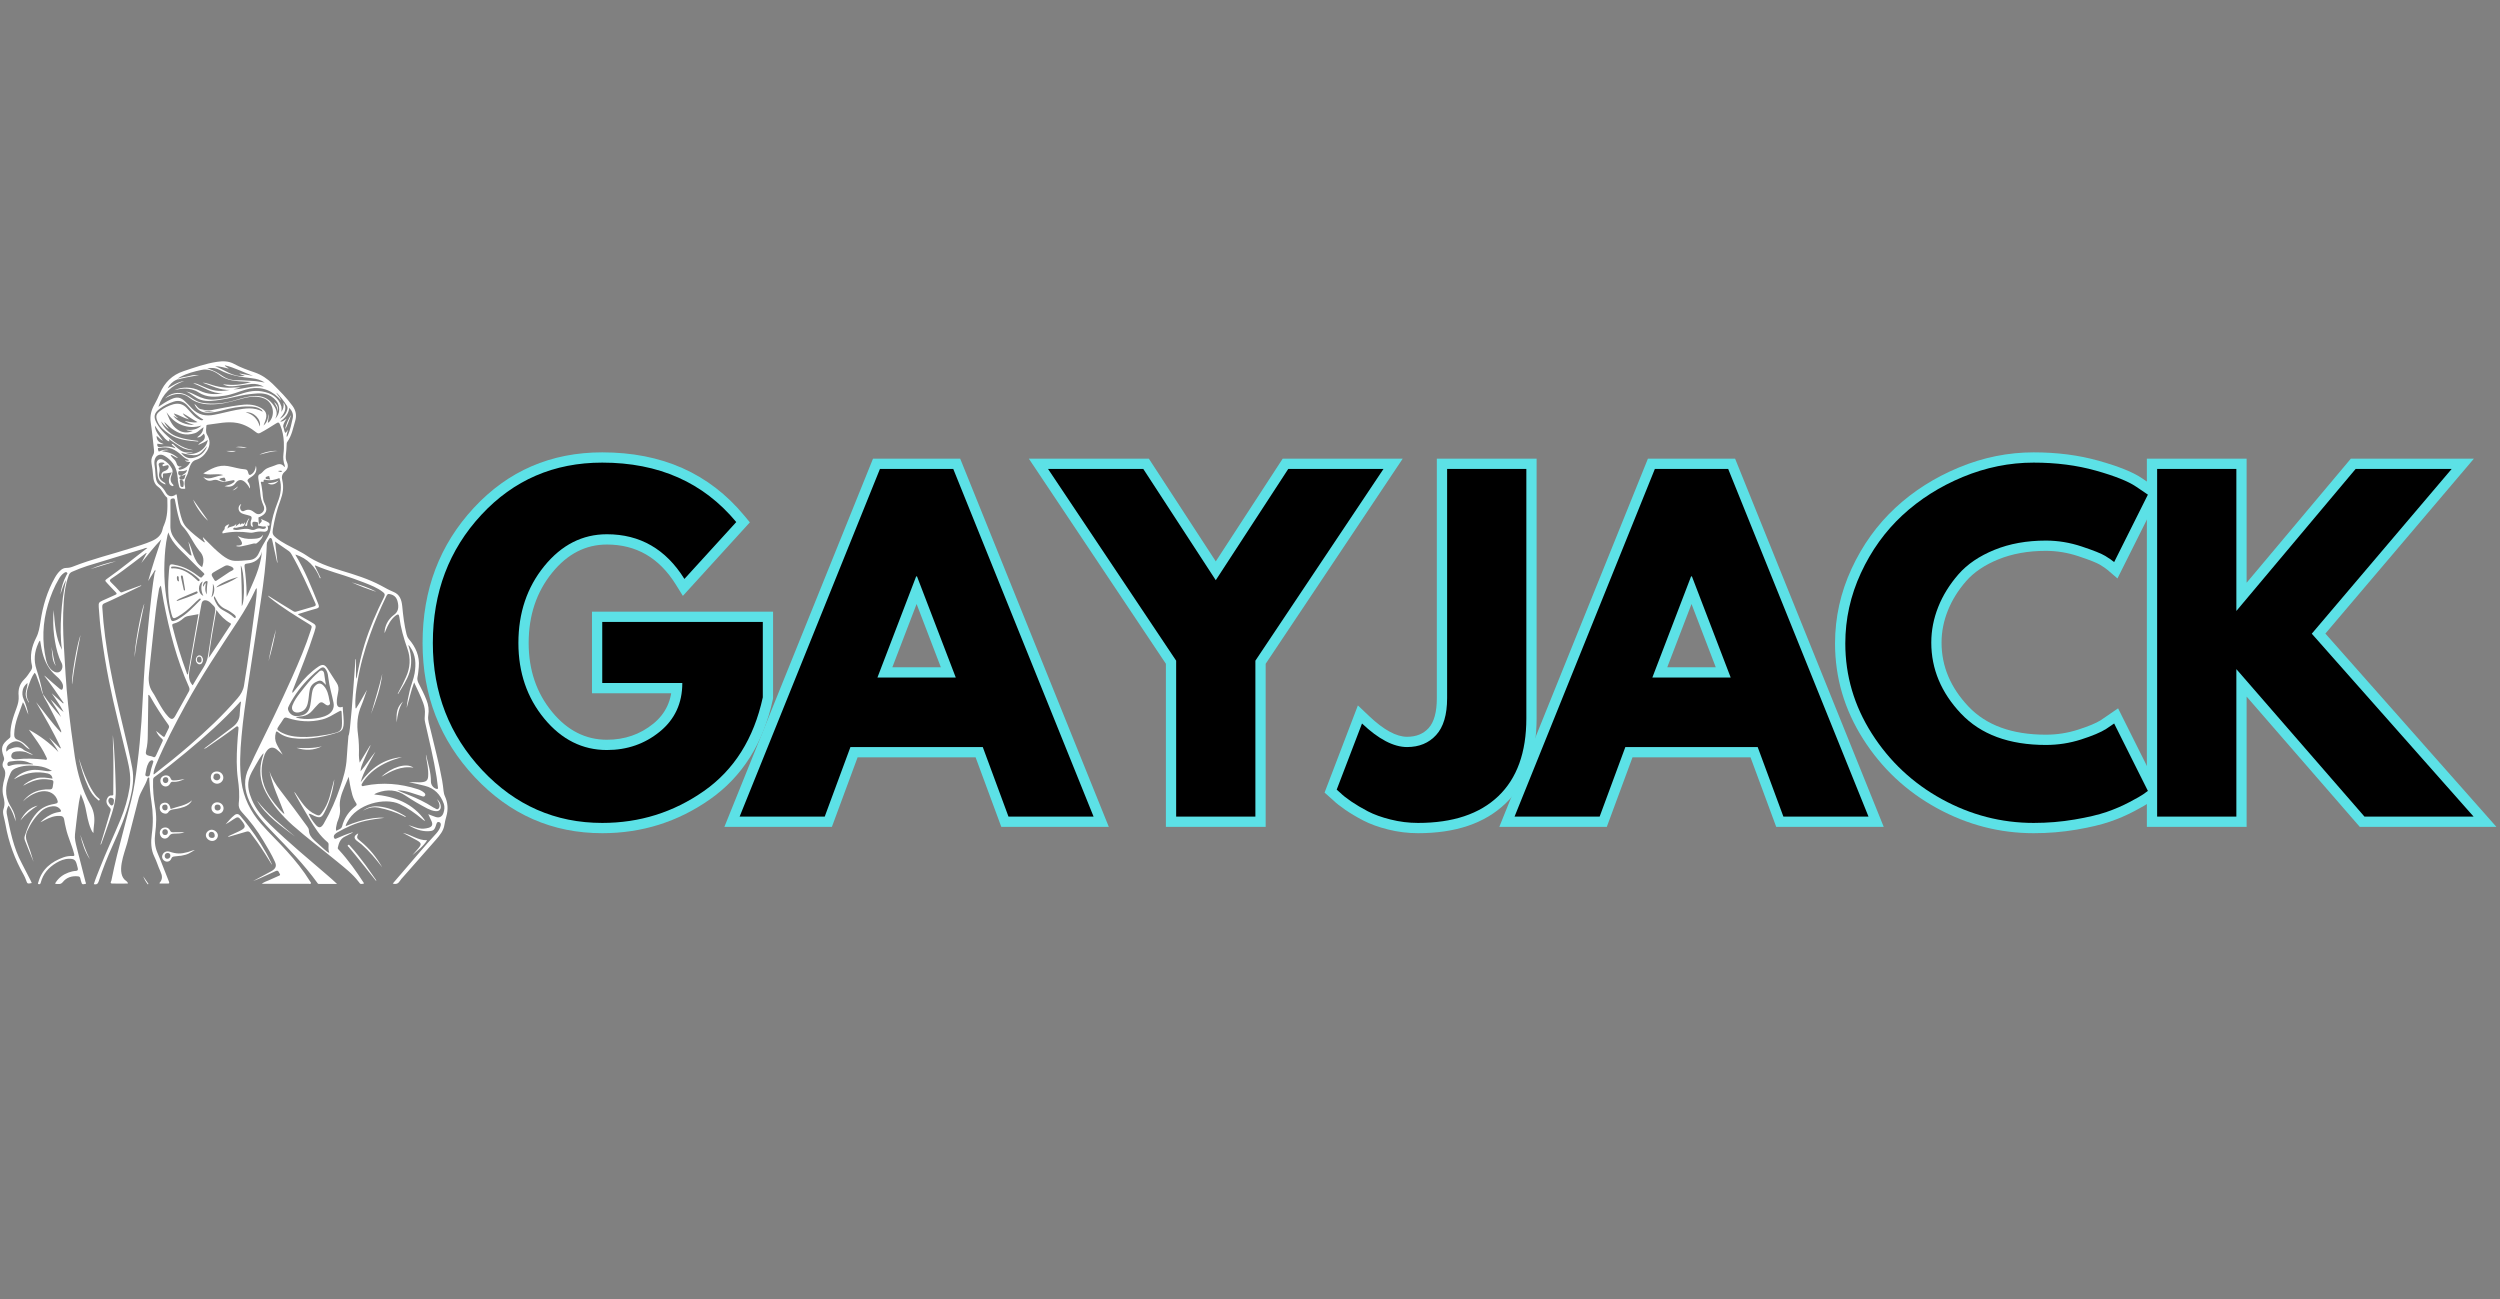
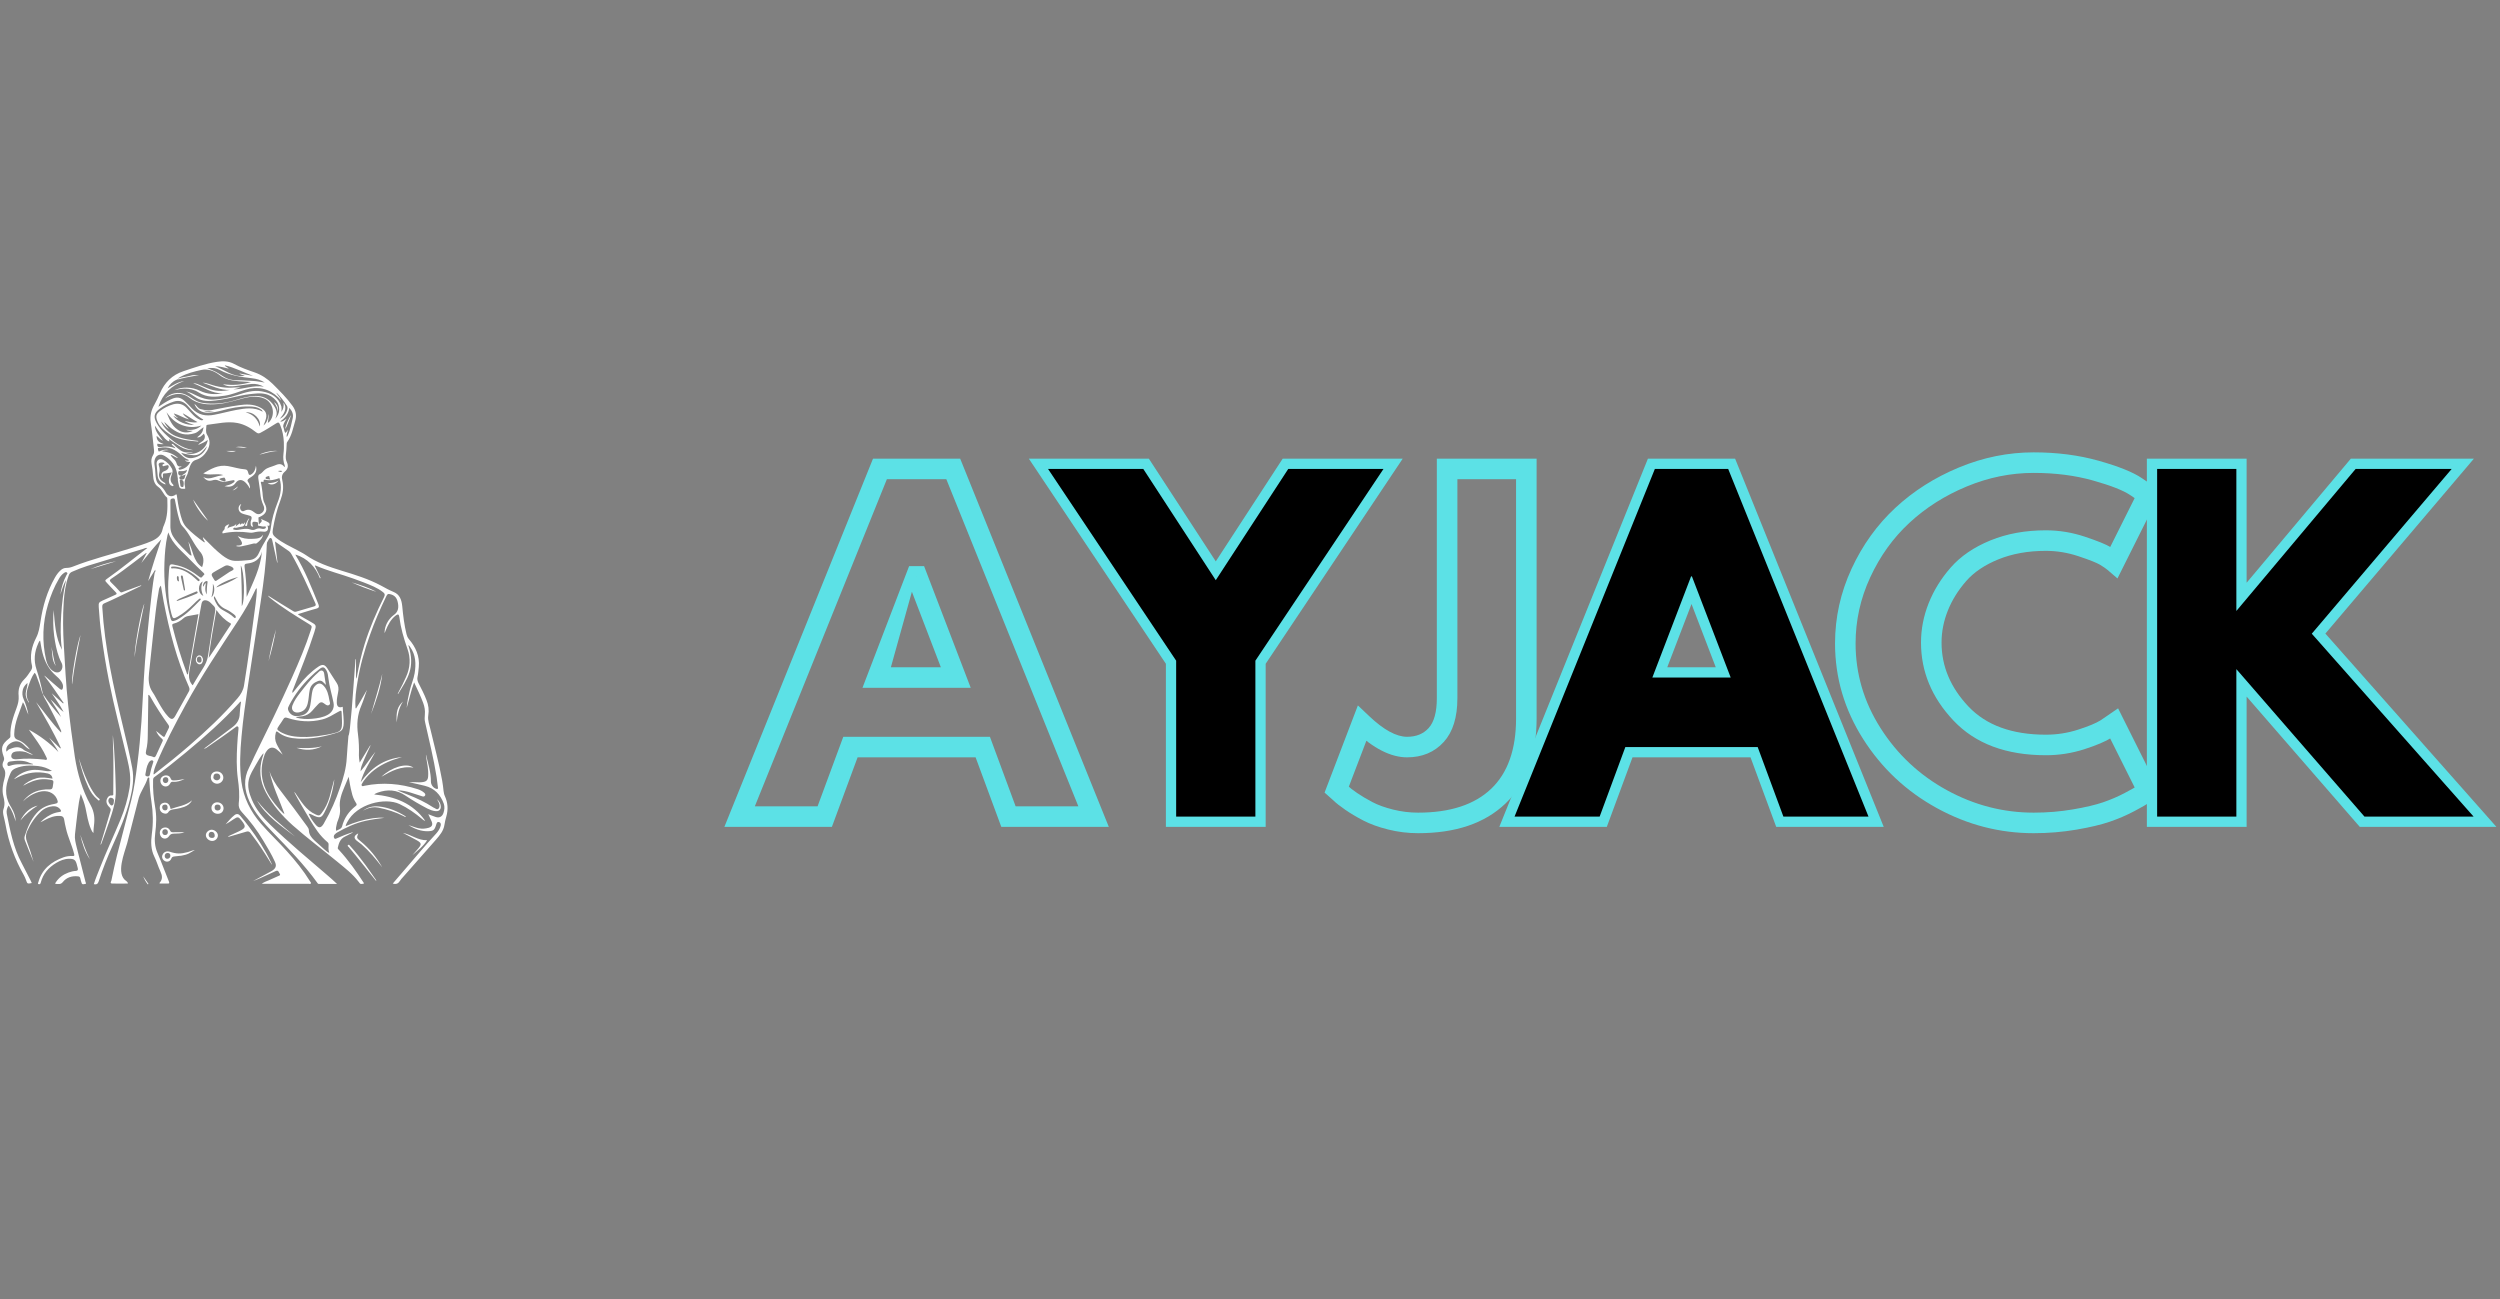
<svg xmlns="http://www.w3.org/2000/svg" width="1366" zoomAndPan="magnify" viewBox="0 0 1024.5 532.5" height="710" preserveAspectRatio="xMidYMid meet" version="1.2">
  <rect x="0" y="0" width="1024.5" height="532.5" fill="#808080" stroke="none" />
  <defs>
    <clipPath id="8b9611fe9c">
      <path d="M 0.23 148 L 183.809 148 L 183.809 362.883 L 0.23 362.883 Z M 0.23 148 " />
    </clipPath>
    <clipPath id="02fb183b29">
      <path d="M 879 187 L 1023.77 187 L 1023.77 339 L 879 339 Z M 879 187 " />
    </clipPath>
  </defs>
  <g id="26c333f914">
    <g clip-rule="nonzero" clip-path="url(#8b9611fe9c)">
      <path style=" stroke:none;fill-rule:nonzero;fill:#ffffff;fill-opacity:1;" d="M 63.609 233.457 C 62.574 235.113 61.641 236.617 60.711 238.117 C 62.316 232.371 64.18 226.727 66.094 221.031 C 63.145 224.086 60.555 227.398 57.914 230.711 C 58.637 229.367 59.363 228.02 60.09 226.672 C 60.035 226.621 59.984 226.57 59.934 226.57 C 58.172 227.918 56.465 229.262 54.703 230.559 C 51.75 232.836 48.75 235.062 45.641 237.133 C 44.918 237.598 44.812 237.961 45.484 238.633 C 46.781 239.824 47.973 241.172 49.164 242.465 C 49.578 242.984 49.992 242.727 50.355 242.57 C 52.684 241.742 55.016 240.859 57.344 240.031 C 57.5 239.98 57.656 239.824 57.965 240.031 C 54.91 241.484 51.957 242.934 48.957 244.383 C 46.938 245.367 44.863 246.352 42.793 247.23 C 42.07 247.539 41.863 247.953 41.914 248.785 C 42.898 265.25 46.469 281.301 50.301 297.301 C 51.699 303.102 53.098 308.848 54.184 314.699 C 55.016 319.047 54.34 323.348 53.254 327.594 C 51.648 334.117 48.957 340.277 46.211 346.387 C 44.035 351.203 42.07 356.121 40.465 361.145 C 40.102 362.234 39.582 362.594 38.445 362.336 C 39.117 360.16 39.996 358.09 40.824 355.969 C 43.469 349.184 46.574 342.609 49.371 335.879 C 51.129 331.684 52.371 327.332 53.098 322.879 C 53.77 318.895 53.098 315.012 52.164 311.125 C 49.629 300.406 46.781 289.793 44.656 279.023 C 43.414 272.758 42.379 266.387 41.551 260.07 C 41.031 256.344 40.723 252.562 40.465 248.785 C 40.359 247.023 40.516 246.816 42.07 246.09 C 43.727 245.312 45.434 244.539 47.145 243.812 C 48.023 243.449 47.918 243.191 47.352 242.621 C 46.16 241.43 45.07 240.188 43.934 238.996 C 42.898 237.91 42.898 237.859 44.141 236.977 C 49.68 233.094 54.859 228.746 60.398 224.551 C 59.676 224.395 59.207 224.809 58.691 224.914 C 51.078 227.242 43.414 229.574 35.805 231.902 C 33.68 232.578 31.609 233.406 29.59 234.285 C 28.812 234.598 28.398 235.113 28.141 235.891 C 26.844 239.359 26.379 242.984 26.121 246.609 C 25.707 252.668 25.809 258.727 26.172 264.73 C 26.637 272.652 27.051 280.578 27.883 288.445 C 28.656 295.746 29.59 302.996 30.676 310.195 C 31.766 317.133 33.73 323.812 37.148 329.973 C 38.652 332.719 38.91 335.41 38.496 338.363 C 38.34 339.293 38.34 340.227 38.289 341.367 C 37.719 340.848 37.512 340.277 37.254 339.707 C 36.062 336.965 35.648 334.012 35.027 331.062 C 34.613 329.199 33.938 327.387 33.109 325.367 C 32.438 327.801 32.129 330.027 31.867 332.199 C 31.402 335.41 31.145 338.672 30.73 341.883 C 30.523 343.695 30.988 345.406 31.402 347.113 C 32.594 351.879 33.836 356.59 35.027 361.352 C 35.078 361.664 35.543 362.18 34.922 362.234 C 34.406 362.285 33.68 362.699 33.422 361.766 C 33.215 361.145 33.008 360.523 32.902 359.902 C 32.801 359.387 32.488 359.18 31.973 359.125 C 29.484 358.867 27.262 359.539 25.707 361.508 C 24.879 362.543 23.895 362.234 22.961 362.234 C 22.34 362.234 22.754 361.715 22.91 361.508 C 24.152 359.645 25.914 358.348 28.035 357.574 C 29.02 357.211 30.055 356.953 31.09 356.898 C 31.816 356.848 32.074 356.484 31.867 355.762 C 31.766 355.293 31.609 354.828 31.504 354.363 C 30.988 352.395 30.418 351.93 28.348 351.93 C 26.379 351.93 24.672 352.652 23.016 353.637 C 19.906 355.5 17.629 358.09 16.695 361.715 C 16.543 362.234 16.336 362.441 15.867 362.336 C 15.297 362.18 15.609 361.82 15.715 361.508 C 17.215 356.121 21.047 353.121 26.07 351.309 C 27.262 350.895 28.504 350.738 29.746 350.789 C 30.523 350.84 30.574 350.582 30.367 349.859 C 29.484 346.336 27.828 343.074 27.051 339.555 C 26.793 338.312 26.43 337.066 26.277 335.773 C 26.121 334.789 25.551 334.426 24.672 334.375 C 22.391 334.219 20.375 334.996 18.406 336.031 C 17.836 336.344 17.266 336.707 16.543 336.965 C 17.008 336.551 17.422 336.086 17.938 335.672 C 19.805 334.219 21.824 333.082 24.258 332.77 C 25.188 332.668 25.188 332.305 24.672 331.633 C 23.531 330.234 21.977 330.234 20.426 330.594 C 19.078 330.906 17.887 331.527 16.852 332.461 C 14.367 334.789 12.504 337.535 11.105 340.691 C 10.484 342.09 10.484 343.488 11.051 344.938 C 12.09 347.633 12.969 350.375 13.746 353.172 C 12.555 350.219 11.312 347.27 10.172 344.316 C 9.965 343.746 9.965 343.074 10.172 342.504 C 11.262 339.141 12.605 335.93 14.988 333.234 C 16.902 331.008 19.441 329.922 22.238 329.457 C 23.789 329.199 23.945 328.836 23.324 327.387 C 22.133 324.746 19.184 323.605 15.922 324.539 C 13.383 325.262 11.262 326.609 9.395 328.422 C 11.363 325.883 13.848 324.277 17.059 323.707 C 18.148 323.5 19.234 323.449 20.32 323.5 C 21.148 323.555 21.512 323.191 21.617 322.414 C 21.977 319.672 22.496 319.723 19.234 319.359 C 16.488 319.102 13.848 319.773 11.363 321.016 C 10.742 321.328 10.172 321.637 9.5 322 C 10.43 320.809 13.02 319.41 15.09 318.895 C 17.215 318.375 19.336 318.738 21.512 319.102 C 21.355 317.805 20.633 317.238 19.598 316.977 C 15.246 315.992 11.051 316.562 7.066 318.633 C 6.602 318.895 6.184 319.152 5.719 319.309 C 7.582 317.34 9.914 316.098 12.605 315.633 C 14.676 315.27 16.695 315.633 18.664 315.941 C 19.492 316.098 20.27 316.047 21.305 315.941 C 19.441 314.699 17.578 314.18 15.609 313.922 C 12.449 313.559 9.344 313.613 6.391 314.855 C 5.41 315.27 4.734 315.84 4.32 316.82 C 2.664 320.602 1.73 324.383 3.336 328.422 C 3.699 329.352 4.168 330.18 4.684 331.008 C 5.719 332.77 6.391 334.582 6.445 336.652 C 5.719 334.375 4.996 332.148 3.543 330.078 C 2.82 331.164 2.562 332.305 2.77 333.445 C 4.168 340.434 5.512 347.426 8.93 353.793 C 10.172 356.121 11.363 358.504 12.555 360.836 C 12.711 361.145 12.863 361.508 13.02 361.871 C 11.207 362.234 11.207 362.234 10.637 360.574 C 10.379 359.902 10.121 359.23 9.758 358.609 C 6.082 352.137 3.543 345.25 2.25 337.895 C 2.043 336.707 1.73 335.566 1.473 334.375 C 1.266 333.445 1.109 332.406 1.422 331.578 C 2.094 329.766 1.836 328.059 1.371 326.297 C 0.75 323.863 1.164 321.43 1.836 319.047 C 2.25 317.496 2.406 316.047 1.422 314.648 C 0.801 313.766 1.008 312.73 1.473 311.852 C 1.785 311.281 1.73 310.711 1.523 310.141 C 0.23 306.57 0.645 305.066 3.648 302.688 C 3.957 302.426 4.27 302.219 4.27 301.703 C 4.062 297.613 5.41 293.832 6.809 290.051 C 7.375 288.5 7.789 286.895 7.637 285.184 C 7.375 282.598 7.996 280.266 9.965 278.352 C 11.051 277.312 11.828 276.02 12.711 274.727 C 13.07 274.156 13.277 273.535 13.125 272.914 C 12.09 268.824 12.969 264.938 14.832 261.312 C 15.922 259.191 16.23 256.965 16.594 254.738 C 17.523 248.371 19.336 242.312 22.496 236.719 C 23.117 235.633 23.844 234.598 24.773 233.766 C 25.449 233.094 26.277 232.73 27.207 232.73 C 28.191 232.73 29.07 232.523 29.953 232.164 C 37.668 229.105 45.746 227.191 53.668 224.652 C 56.516 223.723 59.465 222.945 62.211 221.703 C 64.336 220.77 66.094 219.426 66.613 216.938 C 66.715 216.316 66.977 215.695 67.234 215.125 C 68.684 211.762 68.684 208.238 68.578 204.668 C 68.578 204.41 68.578 204.047 68.426 203.891 C 66.922 202.699 66.508 200.68 64.852 199.543 C 63.246 198.453 62.832 196.641 62.73 194.879 C 62.625 193.223 62.418 191.566 62.109 189.961 C 61.902 188.77 62.055 187.578 62.676 186.598 C 63.195 185.82 63.195 185.043 63.09 184.215 C 62.676 180.484 62.316 176.707 61.746 172.977 C 61.383 170.441 62.004 168.008 63.297 165.781 C 64.125 164.277 64.852 162.777 65.523 161.223 C 67.391 156.77 70.598 153.613 75.207 152.109 C 79.711 150.609 84.164 149.004 88.93 148.277 C 91.312 147.918 93.746 147.918 95.973 149.16 C 98.664 150.66 101.562 151.645 104.41 152.629 C 107.207 153.613 109.59 155.219 111.711 157.289 C 114.613 160.188 117.512 163.035 119.895 166.352 C 121.238 168.215 121.652 170.234 120.98 172.461 C 120.102 175.41 119.582 178.52 117.719 181.109 C 117.461 181.469 117.461 181.883 117.461 182.297 C 117.41 183.645 117.305 184.992 117.148 186.391 C 117.047 187.426 117.098 188.461 117.562 189.391 C 118.289 190.895 117.977 192.238 116.734 193.277 C 115.492 194.312 115.336 195.449 115.699 196.898 C 116.371 199.695 115.906 202.441 114.922 205.031 C 113.422 208.914 112.539 212.848 111.816 216.938 C 111.504 218.648 111.867 219.371 113.164 220.41 C 115.75 222.48 118.754 223.824 121.652 225.379 C 122.844 226.051 124.09 226.621 125.227 227.398 C 129.73 230.559 134.805 232.266 139.984 233.871 C 145.473 235.527 151.012 237.238 156.141 239.98 C 157.848 240.914 159.504 241.844 161.266 242.57 C 163.855 243.605 164.578 245.883 164.84 248.422 C 165.199 252.305 165.668 256.137 166.598 259.918 C 166.805 260.691 167.066 261.312 167.582 261.938 C 170.379 265.199 172.035 268.926 171.621 273.328 C 171.465 274.672 171.414 276.02 171.105 277.367 C 170.898 278.297 171.105 279.074 171.465 279.852 C 172.656 282.18 173.848 284.461 174.781 286.895 C 175.609 288.965 175.867 290.984 175.504 293.211 C 175.195 295.23 176.023 297.145 176.438 299.062 C 178.043 306 179.957 312.836 181.199 319.879 C 181.461 321.273 181.613 322.727 181.77 324.125 C 181.875 324.848 181.977 325.52 182.289 326.195 C 183.531 328.938 183.738 331.684 182.91 334.582 C 182.598 335.723 182.289 336.809 182.133 338 C 181.77 340.539 180.164 342.348 178.559 344.215 C 174.105 349.289 169.652 354.312 165.199 359.387 C 164.734 359.902 164.219 360.422 163.855 361.043 C 163.18 362.129 162.301 362.492 160.953 362.078 C 162.25 360.574 163.492 359.074 164.785 357.625 C 169.445 352.293 173.898 346.801 178.715 341.625 C 179.543 340.691 180.27 339.656 180.578 338.414 C 180.734 337.793 180.684 337.121 179.957 336.914 C 179.129 336.652 178.973 337.328 178.766 337.898 C 178.043 340.277 177.629 340.59 175.145 340.641 C 172.711 340.641 170.172 339.863 167.375 338.105 C 168.98 338.57 170.277 339.191 171.672 339.449 C 173.02 339.707 174.312 339.605 175.609 339.242 C 177.059 338.828 177.473 337.949 176.852 336.551 C 176.438 335.617 176.023 334.738 175.504 333.652 C 176.594 334.066 177.523 334.48 178.508 334.789 C 180.012 335.309 181.199 334.688 181.719 333.184 C 182.133 331.941 182.289 330.648 181.875 329.406 C 180.527 325.625 178.043 322.984 174.004 322 C 171.934 321.48 169.809 321.016 167.582 320.551 C 168.566 320.551 169.445 320.5 170.277 320.551 C 171.258 320.602 172.242 320.652 173.227 320.5 C 174.727 320.293 175.352 319.672 175.453 318.168 C 175.66 315.477 175.039 312.836 174.625 310.195 C 174.574 309.883 174.52 309.52 174.574 309.211 C 175.402 312.887 176.645 316.512 176.594 320.344 C 176.594 321.637 177.629 323.035 178.922 323.293 C 179.648 323.449 179.492 322.828 179.441 322.465 C 179.285 321.121 179.129 319.773 178.922 318.426 C 177.73 310.867 175.867 303.465 174.211 296.008 C 173.953 294.973 174.004 293.883 174.105 292.848 C 174.262 291.191 174.004 289.637 173.434 288.086 C 172.398 285.289 171.105 282.648 169.707 279.645 C 168.359 283.27 167.688 286.738 166.652 290.105 C 166.859 287.723 167.324 285.391 167.895 283.062 C 168.465 280.629 169.5 278.352 169.914 275.918 C 170.535 272.086 170.43 268.406 168.051 265.094 C 167.84 264.836 167.738 264.473 167.324 264.422 C 170.43 273.742 166.805 278.352 163.129 284.406 C 162.922 284.305 163.027 284.199 163.078 284.098 C 163.129 283.941 163.234 283.84 163.285 283.684 C 164.426 281.613 165.461 279.539 166.391 277.418 C 168.102 273.637 168.359 269.754 166.961 265.871 C 165.461 261.625 164.219 257.328 163.648 252.875 C 163.492 251.684 163.078 251.527 162.094 252.305 C 160.125 253.859 159.039 255.98 158.105 258.258 C 157.953 258.672 157.797 259.086 157.539 259.449 C 157.641 257.223 158.367 255.203 159.816 253.496 C 160.23 253.031 160.695 252.512 161.215 252.148 C 163.285 250.805 163.492 248.836 162.973 246.66 C 162.559 244.797 161.523 243.812 159.66 243.449 C 158.781 243.242 158.574 243.863 158.262 244.434 C 155.777 249.613 153.5 254.844 151.582 260.277 C 149.305 266.598 147.492 273.066 146.457 279.695 C 145.938 282.957 145.422 286.273 145.68 289.637 C 145.68 289.844 145.578 290.105 145.887 290.363 C 147.543 287.879 148.84 285.238 150.391 282.699 C 149.617 284.824 148.992 286.996 148.113 289.066 C 146.406 292.953 146.145 296.887 146.715 301.031 C 147.078 303.824 147.18 306.672 147.078 309.52 C 147.078 310.09 147.18 311.387 147.391 312.523 C 148.891 310.039 150.289 307.762 151.688 305.48 C 151.738 305.48 151.789 305.535 151.84 305.535 C 151.324 306.621 150.859 307.707 150.34 308.797 C 149.824 309.988 149.254 311.125 148.785 312.316 C 148.32 313.457 147.805 314.543 147.75 316.098 C 150.082 313.406 151.738 310.609 153.859 308.07 C 151.688 312.16 148.992 315.992 147.805 320.551 C 151.945 314.855 157.227 310.973 164.734 310.246 C 162.559 310.918 160.746 311.438 158.938 312.266 C 154.949 314.027 151.531 316.512 148.992 320.086 C 148.84 320.293 148.734 320.551 148.578 320.758 C 148.371 321.121 147.957 321.586 148.27 322 C 148.527 322.363 149.047 322.051 149.406 322 C 156.812 320.5 164.062 321.121 171.156 323.398 C 172.086 323.707 172.969 324.125 173.746 324.797 C 174.105 325.105 174.469 325.469 174.211 325.988 C 173.898 326.559 173.332 326.453 172.918 326.297 C 171.414 325.832 169.914 325.312 168.41 324.848 C 166.598 324.277 164.734 323.863 162.766 323.863 C 164.27 324.484 165.77 325.105 167.324 325.727 C 170.844 327.125 174.262 328.73 177.422 330.801 C 177.523 330.906 177.68 330.957 177.836 331.012 C 178.406 331.219 179.027 331.992 179.648 331.426 C 180.32 330.801 180.164 329.871 179.906 329.094 C 179.75 328.629 179.441 328.215 179.078 327.488 C 180.113 328.422 180.527 329.301 180.633 330.336 C 180.785 331.734 179.906 332.562 178.508 332.406 C 177.266 332.305 176.18 331.84 175.09 331.32 C 172.035 329.715 169.086 328.008 166.238 326.09 C 162.613 323.605 158.781 323.348 154.691 324.848 C 154.43 324.953 154.223 325.055 153.965 325.16 C 153.809 325.211 153.707 325.312 153.344 325.574 C 161.785 326.402 169.137 329.094 174.262 336.395 C 173.59 336.238 173.277 335.879 172.969 335.617 C 170.121 333.234 167.117 331.113 163.75 329.508 C 157.746 326.66 146.145 329.406 142.262 336.965 C 142.055 337.43 141.746 337.844 141.641 338.57 C 145.371 336.965 149.047 335.824 152.879 335.309 C 154.43 335.102 155.934 334.996 157.539 335.152 C 154.898 335.461 152.309 335.824 149.719 336.395 C 145.578 337.328 141.797 339.086 138.172 341.16 C 137.809 341.367 137.5 341.625 137.188 341.934 C 136.723 342.402 136.672 343.023 136.98 343.488 C 137.293 344.008 137.809 343.645 138.172 343.488 C 140.141 342.609 142.105 341.781 144.18 341.16 C 144.332 341.105 144.438 341.105 144.645 341.16 C 143.504 341.727 142.418 342.297 141.277 342.867 C 139.414 343.801 138.844 345.508 138.43 347.371 C 138.328 347.84 138.637 348.047 138.898 348.305 C 142.727 352.445 145.992 357.055 149.047 361.766 C 149.098 361.871 149.098 361.973 149.148 362.078 C 147.75 362.387 147.75 362.441 146.922 361.301 C 144.488 358.09 141.332 355.707 138.277 353.172 C 132.164 348.148 125.848 343.438 119.945 338.207 C 115.598 334.324 111.766 329.922 108.969 324.746 C 106.484 320.086 106.016 315.32 107.57 310.297 C 107.727 309.832 107.984 309.367 107.934 308.641 C 106.637 310.195 105.758 311.852 104.824 313.457 C 103.738 315.371 102.496 317.289 101.977 319.461 C 101.305 322.312 102.082 325.004 103.168 327.594 C 104.879 331.734 107.727 335.047 110.883 338.105 C 118.289 345.301 126.262 351.879 134.082 358.609 C 135.375 359.695 136.617 360.836 138.121 362.234 C 135.375 362.234 133.047 362.234 130.664 362.234 C 130.301 362.234 130.145 361.973 129.992 361.715 C 124.605 354.258 118.184 347.684 111.766 341.055 C 108.086 337.273 104.516 333.34 102.238 328.473 C 100.113 323.812 99.648 319.152 102.133 314.441 C 102.91 312.992 103.531 311.438 104.258 309.934 C 109.539 299.219 114.82 288.5 119.688 277.574 C 122.535 271.203 125.277 264.785 127.402 258.156 C 127.918 256.551 127.918 256.551 126.52 255.672 C 121.031 252.305 115.598 248.992 110.574 244.953 C 110.262 244.746 110.004 244.484 109.848 244.07 C 111.66 245.211 113.422 246.352 115.234 247.438 C 116.891 248.473 118.547 249.457 120.152 250.441 C 120.566 250.699 120.879 250.805 121.395 250.648 C 123.828 249.922 126.211 249.199 128.645 248.523 C 129.316 248.316 129.578 248.059 129.266 247.332 C 126.211 240.445 123.156 233.559 119.375 226.984 C 119.117 226.57 118.805 226.156 118.445 225.898 C 116.578 224.602 114.766 223.309 112.695 221.91 C 113.059 224.914 113.371 227.762 113.73 230.559 C 113.68 230.559 113.629 230.559 113.578 230.559 C 112.957 227.711 112.332 224.859 111.711 222.066 C 111.559 221.445 111.504 220.562 110.883 220.461 C 110.367 220.355 110.105 221.289 109.746 221.754 C 109.484 222.117 109.332 222.531 109.332 223.051 C 109.07 230.816 108.035 238.48 106.898 246.145 C 105.137 257.637 103.375 269.133 101.668 280.578 C 100.633 287.617 99.598 294.711 98.977 301.805 C 98.406 307.969 98.094 314.18 98.922 320.344 C 99.805 326.918 102.652 332.562 106.949 337.535 C 110.312 341.418 114.094 344.938 117.512 348.77 C 121.031 352.652 124.293 356.691 127.039 361.145 C 127.195 361.406 127.559 361.715 127.402 362.027 C 127.246 362.387 126.781 362.18 126.469 362.18 C 120.41 362.18 114.352 362.18 108.297 362.18 C 108.035 362.18 107.777 362.18 107.258 362.18 C 108.297 361.406 109.227 361.145 110.055 360.781 C 111.352 360.16 112.695 359.645 113.992 359.023 C 114.352 358.867 115.129 358.711 114.613 358.039 C 114.25 357.52 114.145 356.434 113.008 356.953 C 111.867 357.469 110.73 357.988 109.641 358.504 C 107.672 359.387 105.758 360.316 103.738 361.043 C 105.859 359.902 107.984 358.711 110.16 357.574 C 110.625 357.312 111.09 357.105 111.559 356.797 C 113.059 355.812 113.422 354.777 112.645 353.121 C 111.297 350.117 109.59 347.32 107.879 344.473 C 105.395 340.277 102.445 336.395 99.129 332.82 C 98.145 331.785 97.68 330.594 97.836 329.199 C 98.25 325.832 97.938 322.465 97.473 319.152 C 96.852 314.543 96.957 309.934 97.215 305.328 C 97.316 303.152 97.523 300.977 97.73 298.75 C 97.785 298.387 97.785 297.922 97.422 297.715 C 97.008 297.508 96.75 297.871 96.438 298.078 C 92.555 300.977 88.516 303.723 84.477 306.52 C 84.219 306.672 83.906 306.828 83.543 306.828 C 85.875 305.066 88.152 303.359 90.484 301.598 C 92.09 300.355 93.746 299.113 95.352 297.922 C 97.215 296.523 98.25 294.711 98.25 292.332 C 98.301 290.777 98.559 289.172 98.766 287.617 C 98.352 287.41 98.25 287.773 98.145 287.93 C 91.363 295.332 83.855 302.012 76.141 308.383 C 71.945 311.852 67.699 315.27 63.297 318.426 C 62.781 318.789 62.73 319.254 62.73 319.824 C 62.625 323.449 62.938 327.074 63.559 330.648 C 64.23 334.273 64.074 337.844 63.609 341.469 C 63.246 344.266 63.402 346.906 64.543 349.547 C 66.199 353.379 67.598 357.312 69.203 361.199 C 69.512 361.973 69.355 362.129 68.578 362.078 C 67.543 362.027 66.457 362.078 65.422 362.078 C 65.422 361.922 65.371 361.82 65.371 361.82 C 66.77 360.316 66.508 358.766 65.73 357.105 C 64.801 355.141 64.23 353.016 63.246 351.047 C 61.797 348.098 61.797 344.938 62.211 341.832 C 62.832 337.379 62.73 332.977 62.055 328.523 C 61.59 325.52 61.332 322.52 61.176 319.516 C 61.176 319.203 61.332 318.738 60.918 318.633 C 60.555 318.582 60.398 319.047 60.348 319.359 C 59.52 321.898 57.656 324.383 56.879 326.973 C 56.465 328.367 53.203 341.469 52.113 345.559 C 51.027 349.547 47.297 358.195 51.805 361.094 C 52.062 361.25 52.371 361.613 52.426 362.078 C 50.25 362.078 48.125 362.129 45.953 362.078 C 44.918 362.027 45.539 361.199 45.641 360.887 C 46.367 357.367 47.09 353.895 47.973 350.426 C 49.887 342.867 51.906 335.359 53.824 327.801 C 55.012 322.984 55.637 318.117 56.258 313.199 C 57.031 307.398 57.551 301.547 57.965 295.746 C 58.328 289.898 58.637 284.047 58.949 278.195 C 59.207 273.586 59.57 268.977 59.984 264.422 C 60.398 260.227 60.762 255.98 61.227 251.785 C 61.848 246.039 62.418 240.293 63.402 234.598 C 63.66 234.492 63.766 234.078 63.609 233.457 Z M 74.43 194.879 C 74.379 194.984 74.277 195.09 74.223 195.09 C 73.707 195.242 73.344 195.449 73.551 196.07 C 73.758 196.746 74.277 196.59 74.742 196.539 C 76.035 196.383 75.57 195.141 76.191 194.414 C 75.414 194.57 75 195.09 74.43 194.879 C 75.156 194.207 76.504 194.051 76.605 192.5 C 75.676 193.172 74.742 193.07 73.809 193.07 C 73.551 193.07 73.188 192.914 73.086 193.379 C 72.824 194.414 73.449 195.09 74.43 194.879 Z M 77.434 171.891 C 75.312 171.32 73.449 170.078 71.223 169.406 C 71.637 170.285 72.203 170.75 73.031 171.371 C 72.102 171.219 71.637 170.598 71.012 170.391 C 72.566 172.824 76.656 174.375 79.609 174.117 C 78.676 173.91 76.141 173.031 75.727 172.512 C 76.812 172.668 79.145 173.445 80.957 172.977 C 78.883 171.891 77.125 170.543 74.898 169.352 C 75.52 170.699 76.711 171.062 77.434 171.891 Z M 72.98 187.684 C 71.844 187.633 71.066 186.598 69.875 186.391 C 70.082 186.906 70.34 187.219 70.652 187.527 C 71.273 188.148 71.895 188.668 72.258 189.598 C 72.516 190.43 72.824 191.566 74.484 191.051 C 74.121 191.359 74.07 191.465 73.965 191.465 C 73.656 191.617 72.98 191.566 73.238 192.188 C 73.449 192.707 73.914 192.445 74.328 192.344 C 75.984 191.93 77.176 190.895 77.953 189.391 C 77.641 189.133 76.504 189.547 75.777 188.617 C 76.449 188.824 77.277 188.824 77.332 188.719 C 77.484 188.461 77.227 188.41 77.07 188.355 C 76.035 187.941 75.156 187.32 74.379 186.543 C 71.844 184.164 68.996 182.766 65.371 183.543 C 65.109 183.594 64.75 183.438 64.695 183.801 C 64.695 184.164 64.801 184.578 64.957 184.887 C 65.109 185.199 65.422 184.938 65.629 184.836 C 66.715 184.422 67.805 184.109 69.148 184.422 C 68.219 184.629 67.336 184.316 66.457 184.992 C 68.996 185.145 71.168 186.078 72.98 187.684 Z M 117.461 171.578 C 117.461 171.578 115.699 174.066 116.113 174.996 C 116.426 175.723 116.32 175.93 116.578 176.707 C 116.992 177.898 117.254 177.277 117.926 176.137 C 117.977 176.863 117.203 178.258 117.562 179.09 C 117.719 178.777 117.875 178.57 117.977 178.363 C 118.961 176.137 119.426 173.754 119.945 171.426 C 120.359 169.82 119.688 168.316 118.547 167.125 C 118.289 169.562 116.84 171.32 114.871 172.668 C 115.543 173.238 117.461 171.426 117.461 171.578 Z M 69.355 180.898 C 67.957 180.484 67.234 179.242 66.352 178.258 C 65.215 177.07 64.336 175.723 63.453 174.375 C 63.559 176.965 65.371 178.621 66.77 180.641 C 65.68 180.176 65.109 179.242 64.18 178.621 C 64.129 179.605 64.438 180.332 65.008 180.898 C 65.578 181.418 66.301 181.625 67.078 181.988 C 66.094 182.145 65.266 181.883 64.488 181.832 C 64.281 183.074 64.852 183.332 65.938 183.18 C 67.906 182.867 69.875 182.867 71.895 183.75 C 71.531 182.816 70.445 182.766 70.34 181.883 C 71.066 181.832 71.375 182.453 71.789 182.816 C 73.137 183.957 74.43 185.25 76.297 185.406 C 77.227 185.508 78.16 185.406 79.09 185.406 C 78.16 185.871 77.227 185.508 76.191 185.715 C 80.023 187.012 84.633 184.109 85.148 180.277 C 84.012 181.16 82.664 181.73 81.215 182.352 C 81.836 181.262 83.027 181.055 83.598 180.176 C 84.113 179.348 84.062 178.52 83.543 177.691 C 82.77 178.465 82.043 179.398 80.75 179.242 C 82.613 177.793 83.078 177.121 83.441 175.051 C 83.078 175.309 82.613 175.617 82.457 175.773 C 81.164 176.863 80.543 177.328 79.816 177.535 C 76.09 178.672 73.5 177.898 70.34 175.617 C 69.305 174.844 68.477 173.859 67.285 172.875 C 67.75 174.223 68.684 174.895 69.203 175.879 C 68.012 174.996 67.078 173.961 65.992 172.668 C 66.871 175.152 69.461 177.691 72.051 178.727 C 74.172 179.555 76.348 180.02 78.574 180.332 C 79.453 180.484 80.336 180.59 81.266 180.691 C 81.266 180.797 81.215 180.848 81.215 180.953 C 77.125 180.59 72.98 180.332 69.41 177.898 C 67.391 176.5 65.422 174.945 64.488 172.562 C 63.711 170.648 63.973 169.664 65.578 168.422 C 67.184 167.18 68.996 166.246 71.012 165.676 C 73.188 165.109 75.051 165.574 76.555 167.23 C 77.332 168.059 78.109 168.887 78.832 169.715 C 79.766 170.699 80.75 171.527 81.992 172.047 C 82.406 172.203 82.922 172.461 83.336 171.941 C 80.902 170.598 78.988 168.73 77.176 166.609 C 75.621 164.746 73.707 163.762 71.168 164.59 C 69.098 165.262 67.184 166.195 65.473 167.488 C 63.09 169.25 62.781 170.855 64.23 173.445 C 65.109 174.996 66.25 176.395 67.492 177.637 C 70.859 180.898 74.43 183.75 79.297 184.473 C 77.383 184.523 75.57 184.059 73.914 183.074 C 72.309 182.145 70.805 181.055 69.254 179.969 C 69.098 180.383 69.562 180.539 69.355 180.898 Z M 17.578 284.355 C 17.316 284.199 17.266 283.941 17.215 283.684 C 16.645 281.508 15.867 279.438 15.09 277.367 C 14.883 276.797 14.73 276.176 14.16 275.711 C 12.918 277.418 12.297 279.332 11.621 281.25 C 10.793 283.477 10.535 285.598 11.883 287.723 C 11.883 287.773 11.828 287.824 11.777 287.93 C 11.051 286.738 10.43 285.547 10.535 284.098 C 10.637 282.699 11.312 281.457 11.262 279.852 C 10.328 280.68 9.707 281.457 9.395 282.492 C 9.035 283.891 9.086 285.238 9.707 286.582 C 10.586 288.602 11.262 290.672 11.621 292.848 C 10.742 291.242 10.484 289.379 9.395 287.773 C 8.617 289.898 7.895 291.812 7.223 293.781 C 6.445 296.059 5.875 298.387 5.824 300.875 C 5.77 302.012 6.133 302.789 7.324 303.203 C 9.395 303.98 10.949 305.43 12.297 307.141 C 11.105 306.727 10.328 305.793 9.449 304.965 C 7.43 303.152 5.355 303.617 3.543 305.121 C 2.715 305.844 2.355 306.984 2.613 308.02 C 3.078 307.707 3.285 307.242 3.805 307.035 C 5.875 306.207 7.844 305.586 9.809 307.348 C 10.223 307.707 10.793 307.863 11.312 308.125 C 12.09 308.484 12.863 308.898 13.59 309.312 C 12.918 309.262 12.297 309.055 11.777 308.746 C 10.277 307.918 8.617 307.762 6.961 307.918 C 6.082 308.02 5.098 308.176 4.734 309.211 C 4.27 310.609 5.203 311.332 7.066 311.125 C 10.742 310.711 14.469 310.918 18.148 311.281 C 18.457 311.332 18.871 311.539 19.129 311.281 C 19.441 310.973 19.078 310.559 18.977 310.246 C 17.68 307.398 15.922 304.758 14.109 302.219 C 13.277 301.031 12.449 299.891 11.828 299.012 C 16.129 301.34 20.32 304.395 23.945 308.176 C 22.91 306 21.41 304.238 20.113 302.273 C 21.668 303.773 23.223 305.223 24.723 306.727 C 24.773 306.672 24.879 306.621 24.93 306.52 C 21.977 300.047 18.355 293.883 14.781 287.723 C 18.199 291.812 21.203 296.266 25.035 300.199 C 25.188 299.578 24.98 299.27 24.824 298.957 C 23.168 295.281 21.355 291.711 19.441 288.137 C 18.82 286.895 17.887 285.754 17.578 284.355 C 19.75 287.723 22.289 290.828 25.035 293.832 C 23.844 291.242 22.133 289.016 20.684 286.582 C 22.602 288.238 23.996 290.312 26.07 291.762 C 24.672 289.066 22.859 286.633 21.203 284.098 C 22.754 285.496 24.309 286.895 25.863 288.293 C 25.914 288.188 26.016 288.137 26.07 288.031 C 23.48 284.254 20.891 280.473 18.094 276.848 C 18.355 277.004 18.613 277.16 18.82 277.367 C 20.684 279.023 22.547 280.68 24.465 282.285 C 25.188 282.906 25.656 282.75 25.809 281.766 C 25.965 280.836 25.602 280.008 25.086 279.23 C 24.465 278.297 23.637 277.469 22.754 276.746 C 20.375 274.621 18.82 272.031 17.836 269.031 C 17.164 266.906 16.801 264.73 16.438 262.504 C 15.973 262.816 15.867 263.281 15.66 263.695 C 14.109 267.113 13.746 270.582 14.938 274.258 C 16.023 277.52 16.902 280.938 17.578 284.355 Z M 114.977 164.125 C 114.766 163.656 114.559 163.348 114.094 162.883 C 110.262 159.203 105.758 158.168 100.633 159.672 C 97.785 160.5 95.039 161.742 92.09 162.156 C 88.41 162.727 84.785 163.035 81.371 160.809 C 79.66 159.672 77.641 159.258 75.57 159.258 C 74.172 159.309 72.824 159.566 71.48 159.879 C 74.586 158.43 78.523 158.48 81.938 160.137 C 84.941 161.586 88.051 161.793 91.312 161.172 C 86.805 161.379 83.391 158.582 79.145 157.082 C 79.973 157.031 80.488 157.238 80.957 157.391 C 82.352 157.961 83.699 158.582 85.098 159.152 C 88.102 160.395 91.156 160.449 94.262 159.773 C 90.172 159.98 86.703 158.066 83.027 156.824 C 84.84 156.875 86.445 157.703 88.152 158.117 C 89.914 158.582 91.672 158.844 93.484 158.895 C 95.195 158.945 96.902 158.637 98.664 158.789 C 97.629 159.051 96.645 159.309 95.609 159.566 C 99.855 159.566 103.844 157.703 108.141 158.48 C 106.535 157.598 104.824 157.184 103.066 157.34 C 100.84 157.547 98.613 157.961 96.332 158.223 C 94.73 158.375 93.07 158.48 91.363 157.445 C 95.297 158.012 99.184 157.703 102.859 156.562 C 101.203 156.461 99.598 156.355 97.992 156.254 C 95.09 156.047 92.297 155.527 89.863 153.613 C 87.738 152.008 85.148 151.023 82.562 151.594 C 79.609 152.215 76.605 152.992 73.914 154.441 C 73.656 154.598 73.395 154.75 73.137 154.906 C 72.98 155.012 73.086 155.113 73.238 155.012 C 73.137 155.477 72.672 155.426 72.359 155.578 C 70.703 156.355 69.512 157.547 68.684 159.152 C 70.859 157.859 72.93 156.512 75.465 156.148 C 70.238 157.91 66.664 161.379 64.902 166.711 C 66.613 165.574 68.219 164.484 70.031 163.656 C 72.465 162.465 74.07 162.727 75.984 164.641 C 76.918 165.523 77.797 166.453 78.676 167.387 C 81.215 170.078 84.371 170.648 87.789 169.977 C 90.793 169.406 93.746 168.578 96.75 168.008 C 100.426 167.336 104.102 166.711 107.672 168.73 C 107.363 168.059 107.363 168.059 106.949 167.801 C 105.395 166.711 103.637 166.559 101.875 166.559 C 98.145 166.504 94.523 167.23 90.949 168.215 C 89.031 168.73 87.117 169.094 85.148 169.145 C 82.77 169.199 80.438 167.852 79.66 165.469 C 80.594 166.09 81.008 167.336 82.145 167.645 C 83.648 168.008 85.148 168.371 86.703 168.059 C 90.484 167.336 94.262 166.559 98.043 166.039 C 100.891 165.625 103.789 165.574 106.484 166.918 C 109.07 168.215 109.691 169.77 108.711 172.461 C 108.449 173.082 108.242 173.754 107.984 174.375 C 109.484 173.133 109.953 171.477 109.898 169.613 C 110.262 170.805 109.898 171.941 109.746 173.238 C 110.004 173.082 110.16 173.082 110.211 173.031 C 113.059 170.078 112.023 164.848 108.242 163.297 C 105.656 162.258 103.066 162.465 100.477 163.035 C 96.75 163.918 93.176 165.262 89.293 165.574 C 85.098 165.938 81.109 165.781 77.59 162.984 C 76.035 161.742 74.07 161.172 71.945 161.535 C 70.34 161.793 68.941 162.414 67.598 163.297 C 69.77 161.07 73.137 160.395 75.934 161.637 C 77.02 162.105 78.004 162.727 78.988 163.398 C 80.18 164.176 81.422 164.848 82.77 165.055 C 87.324 165.781 91.883 165.367 96.281 164.02 C 98.977 163.191 101.668 162.363 104.516 162.258 C 107.414 162.156 109.797 163.191 111.609 165.418 C 113.059 167.23 114.145 169.199 112.75 171.633 C 114.82 169.613 114.977 166.352 113.164 164.227 C 111.973 162.777 110.418 161.793 108.555 161.43 C 106.43 160.965 104.359 161.328 102.238 161.535 C 98.25 162 94.469 163.242 90.484 163.812 C 87.738 164.227 84.996 164.691 82.301 163.863 C 80.023 163.191 78.418 161.277 76.242 160.449 C 77.797 160.656 79.09 161.379 80.438 162.051 C 82.613 163.141 84.891 163.863 87.375 163.762 C 90.742 163.605 94.004 162.934 97.215 161.898 C 100.527 160.809 103.789 159.723 107.363 160.395 C 111.09 161.07 114.043 162.621 115.285 166.504 C 115.336 166.66 115.492 167.645 115.285 168.785 C 116.062 167.801 116.426 166.504 116.164 164.953 C 117.977 167.438 116.27 169.715 114.613 171.684 C 116.219 170.855 117.254 169.613 117.719 167.902 C 117.875 167.387 117.875 166.816 117.617 166.352 C 116.371 164.383 114.977 162.57 113.316 160.914 C 113.316 161.328 113.68 161.535 113.836 161.844 C 114.301 162.57 114.977 162.883 114.977 164.125 Z M 96.594 215.695 C 96.543 215.801 96.438 215.852 96.387 215.957 C 96.23 216.422 95.504 216.266 95.504 216.887 C 96.281 217.25 97.059 217.25 97.887 217.094 C 99.441 216.836 100.996 216.422 102.598 216.992 C 103.43 217.301 104.152 217.25 104.879 216.836 C 105.551 216.523 106.223 216.422 106.949 216.629 C 107.465 216.785 107.984 216.836 108.504 216.629 C 108.762 216.523 109.07 216.316 108.918 215.957 C 108.812 215.594 108.555 215.695 108.297 215.75 C 107.57 215.902 106.898 215.539 106.172 215.488 C 105.965 215.488 105.602 215.332 105.707 215.125 C 106.172 213.938 105.395 213.988 104.617 213.832 C 103.688 213.676 103.273 213.988 103.43 214.918 C 103.48 215.23 103.637 215.488 103.738 215.852 C 103.012 215.852 102.805 215.438 102.754 214.918 C 102.703 214.402 102.652 213.832 102.859 213.367 C 103.582 211.398 102.754 211.504 101.461 211.09 C 100.633 210.828 99.75 210.727 98.977 210.312 C 97.266 209.379 97.473 207.152 98.871 206.531 C 98.613 207.102 98.301 207.617 98.406 208.238 C 98.559 209.223 99.285 209.742 100.012 209.379 C 101.512 208.602 102.703 208.758 104.051 209.844 C 105.238 210.828 106.172 210.984 107.207 210.258 C 108.242 209.535 108.555 208.344 107.934 207.051 C 107.258 205.547 106.844 204.047 106.691 202.391 C 106.535 200.266 106.121 198.195 105.863 196.125 C 105.809 195.504 105.707 194.621 106.379 194.363 C 107.363 193.949 107.777 193.07 108.555 192.5 C 109.691 191.566 111.145 191.359 112.488 190.789 C 113.992 190.117 115.391 189.703 116.527 191.359 C 116.527 191.359 116.578 191.359 116.633 191.309 C 116.785 191.152 116.785 190.996 116.684 190.789 C 116.113 189.238 115.957 187.633 116.164 185.977 C 116.371 184.371 116.371 182.816 116.32 181.211 C 116.219 178.777 115.75 176.445 114.82 174.168 C 114.352 172.977 114.043 172.926 113.008 173.598 C 110.938 174.895 108.863 176.238 106.691 177.379 C 106.016 177.742 105.602 177.637 104.98 177.172 C 102.703 175.359 100.219 173.91 97.266 173.34 C 93.176 172.562 89.137 173.598 85.098 174.066 C 84.891 174.117 84.578 174.223 84.578 174.43 C 84.527 175.672 84.164 177.016 84.84 178.105 C 86.238 180.383 86.184 182.559 84.84 184.785 C 83.75 186.543 82.25 187.891 80.281 188.461 C 79.195 188.77 78.625 189.496 78.16 190.43 C 77.332 191.93 77.277 193.637 76.449 195.09 C 75.676 196.539 75.414 197.988 75.828 199.543 C 75.883 199.801 76.035 200.316 75.676 200.316 C 75.258 200.266 74.793 200.371 74.379 200.266 C 73.863 200.164 73.5 199.801 73.395 199.281 C 73.188 198.145 72.773 197.055 72.879 195.918 C 73.188 195.918 73.449 196.176 73.551 196.484 C 73.656 196.797 73.656 197.105 73.707 197.418 C 73.758 197.988 73.809 198.297 73.914 198.867 C 73.914 198.973 73.914 199.543 74.742 199.594 C 75 199.594 75.207 199.438 75.207 199.125 C 75.258 198.402 75.52 197.367 74.844 196.848 C 74.379 196.539 73.602 196.484 73.238 197.418 C 72.773 196.227 72.773 195.09 72.566 194 C 71.996 190.844 70.184 188.461 67.492 186.855 C 65.473 185.613 63.609 186.648 63.297 188.926 C 63.246 189.391 63.246 189.859 63.297 190.273 C 63.504 191.617 63.66 192.965 63.711 194.312 C 63.816 195.863 63.918 197.523 65.215 198.559 C 66.406 199.488 67.285 200.578 68.012 201.922 C 68.891 203.426 70.289 203.734 71.789 202.855 C 71.945 202.75 72.051 202.441 72.41 202.699 C 72.723 205.031 73.086 207.359 73.656 209.691 C 74.223 211.969 74.742 214.352 76.449 216.164 C 78.625 218.441 81.109 220.355 83.648 222.219 C 83.75 222.273 83.855 222.273 83.957 222.117 C 83.598 221.496 83.184 220.875 83.129 220.098 C 83.648 220.562 84.113 221.031 84.578 221.547 C 86.598 223.617 88.672 225.691 91 227.504 C 92.555 228.691 94.16 229.73 96.18 229.832 C 98.145 229.938 100.113 229.676 102.082 229.523 C 104.102 229.367 105.344 228.383 106.121 226.57 C 107.105 224.344 108.348 222.273 109.59 220.199 C 110.262 219.062 110.781 217.82 110.938 216.523 C 111.352 212.848 112.387 209.379 113.73 205.961 C 115.027 202.75 115.648 199.387 114.508 195.918 C 112.695 196.59 110.883 197.055 108.918 196.641 C 108.504 196.539 107.934 196.434 108.035 197.211 C 108.035 197.469 107.879 197.523 107.672 197.469 C 106.586 197.211 106.898 197.832 107.051 198.402 C 107.207 199.023 107.258 199.695 107.363 200.316 C 107.777 202.285 107.465 204.355 108.449 206.273 C 109.848 208.965 109.176 210.621 106.379 211.863 C 106.172 211.969 105.863 211.863 105.914 212.332 C 106.016 213.16 105.863 214.09 106.328 214.973 C 106.379 214.09 107.984 213.938 106.898 212.641 C 108.191 213.262 109.176 213.574 110.055 214.145 C 110.418 214.402 110.574 214.766 110.418 215.23 C 110.211 215.801 109.848 215.23 109.59 215.387 C 110.262 216.938 109.539 218.129 107.883 217.871 C 106.43 217.664 105.086 217.922 103.738 218.234 C 103.273 218.336 102.859 218.336 102.391 218.285 C 98.664 217.766 94.883 217.766 91.258 218.598 C 90.691 217.664 92.141 217.406 92.09 216.422 C 92.035 215.645 92.969 215.074 93.953 214.816 C 93.691 215.438 93.277 215.852 93.227 216.629 C 94.211 215.488 95.918 216.109 96.852 214.609 C 96.695 215.125 96.645 215.387 96.594 215.695 Z M 143.402 298.387 C 143.973 293.16 144.387 287.93 144.746 282.699 C 145.059 278.504 145.371 274.363 145.68 270.168 C 145.73 270.168 145.785 270.168 145.887 270.168 C 145.887 272.809 145.887 275.5 145.887 278.145 C 146.145 277.781 146.25 277.418 146.301 277.055 C 147.129 272.652 148.062 268.305 149.406 264.008 C 151.48 257.328 154.223 250.957 157.383 244.691 C 157.848 243.762 157.746 243.242 156.969 242.672 C 155.777 241.742 154.535 241.016 153.188 240.395 C 150.496 239.152 147.699 238.168 144.902 237.133 C 139.727 235.27 134.391 233.973 129.316 231.746 C 129.266 231.695 129.109 231.801 129.008 231.852 C 129.836 233.508 130.613 235.164 131.391 236.824 C 131.285 236.875 131.184 236.977 131.129 237.031 C 129.266 232.215 126.055 228.848 121.086 227.242 C 121.086 227.348 121.086 227.449 121.137 227.504 C 125.02 233.871 127.711 240.809 130.508 247.695 C 130.922 248.73 130.613 249.145 129.68 249.406 C 128.594 249.664 127.504 250.027 126.418 250.336 C 125.02 250.75 123.621 251.219 122.07 251.684 C 122.328 251.891 122.43 251.992 122.484 252.047 C 124.035 252.926 125.539 253.859 127.09 254.688 C 129.73 256.188 129.73 256.137 128.801 259.086 C 126.312 266.957 123.156 274.57 120.203 282.285 C 119.996 282.75 119.637 283.219 119.895 283.992 C 120.773 282.906 121.551 281.973 122.328 280.992 C 124.711 278.039 127.352 275.293 130.508 273.172 C 132.164 272.086 133.098 272.293 134.184 273.949 C 135.48 275.918 136.672 277.938 137.965 279.852 C 138.742 280.992 138.844 282.234 138.586 283.527 C 138.328 284.977 137.965 286.426 138.016 287.879 C 138.016 289.586 138.898 290.207 140.449 289.637 C 140.504 292.277 141.07 294.816 140.762 297.406 C 140.605 298.805 139.934 299.633 138.586 300.098 C 133.254 301.859 127.816 302.945 122.121 302.688 C 119.117 302.531 116.27 301.961 113.887 299.992 C 113.371 299.578 113.164 299.684 113.008 300.305 C 112.594 301.91 112.645 303.41 113.371 304.914 C 114.094 306.414 115.027 307.812 115.855 309.262 C 114.977 308.539 114.25 307.762 113.371 307.086 C 111.973 306 110.523 306.156 109.434 307.555 C 109.07 308.02 108.711 308.539 108.504 309.105 C 107.156 312.785 106.793 316.512 107.777 320.344 C 108.918 324.898 111.711 328.422 114.715 331.891 C 114.977 332.199 115.285 332.512 115.598 332.77 C 115.855 333.027 116.062 333.391 116.578 333.496 C 114.406 327.594 111.66 322.051 110.418 315.941 C 111.352 318.895 112.957 321.48 114.871 323.914 C 118.598 328.785 122.277 333.652 125.848 338.621 C 126.211 339.141 126.574 339.656 126.574 340.227 C 126.625 341.988 127.559 343.18 128.75 344.316 C 130.145 345.613 131.543 346.855 132.941 348.098 C 133.512 348.613 134.082 349.133 134.961 349.547 C 134.496 348.305 134.598 347.219 134.652 346.129 C 134.652 345.715 134.598 345.406 134.184 345.094 C 132.684 343.801 131.336 342.348 130.199 340.797 C 127.609 337.273 125.59 333.34 123.312 329.613 C 122.328 328.008 121.5 326.297 120.566 324.641 C 120.824 324.691 120.93 324.848 121.031 325.004 C 123.363 328.316 125.332 331.992 129.316 333.754 C 130.559 334.324 130.973 334.375 131.805 333.234 C 133.305 331.219 134.391 328.992 135.066 326.559 C 135.738 324.176 136.359 321.793 136.98 319.359 C 136.98 319.773 136.93 320.188 136.879 320.602 C 136.152 324.953 134.961 329.145 132.891 333.027 C 131.805 335.102 131.027 335.309 128.852 334.375 C 128.074 334.066 127.402 333.496 126.469 333.445 C 127.195 335.102 128.074 336.445 129.164 337.742 C 130.613 339.555 131.543 339.449 132.734 337.43 C 132.785 337.273 132.891 337.172 132.941 337.016 C 135.582 332.512 137.652 327.746 139.312 322.828 C 140.711 318.84 141.898 314.801 142.105 310.504 C 142.262 307.5 142.574 304.551 142.781 301.598 C 143.039 301.34 143.352 298.855 143.402 298.387 Z M 105.238 241.016 C 104.723 241.379 104.617 241.742 104.465 242.105 C 102.547 246.297 100.219 250.285 97.73 254.117 C 90.223 265.559 82.613 276.898 76.035 288.914 C 71.738 296.785 67.543 304.758 64.074 313.043 C 63.504 314.387 62.988 315.785 62.883 317.289 C 63.246 317.34 63.402 317.133 63.559 316.977 C 68.32 313.301 72.98 309.52 77.539 305.586 C 84.527 299.527 91.312 293.211 97.371 286.117 C 98.715 284.562 99.699 282.855 100.012 280.836 C 100.84 275.656 101.617 270.48 102.34 265.301 C 103.168 259.398 103.945 253.496 104.723 247.594 C 104.93 245.469 105.293 243.348 105.238 241.016 Z M 65.938 239.98 C 65.215 240.758 65.164 241.43 65.059 242.105 C 63.973 247.953 63.453 253.859 62.781 259.711 C 62.211 265.094 61.641 270.426 61.07 275.812 C 60.762 278.559 60.863 281.199 62.523 283.633 C 63.504 285.031 64.18 286.582 65.059 288.031 C 66.199 290 67.336 291.969 68.891 293.625 C 70.184 295.023 70.961 294.973 71.895 293.262 C 73.707 290 75.52 286.738 77.332 283.477 C 77.746 282.805 77.746 282.234 77.434 281.508 C 72.41 270.324 69.41 258.57 67.078 246.609 C 66.715 244.484 66.352 242.312 65.938 239.98 Z M 25.395 266.285 C 24.723 261.469 24.773 256.707 25.086 251.891 C 25.395 247.074 25.965 242.312 27.105 237.598 C 25.965 239.516 25.449 241.586 24.723 243.656 C 25.137 240.859 25.914 238.168 27.262 235.633 C 27.414 235.32 27.883 235.012 27.469 234.648 C 27.051 234.234 26.637 234.543 26.223 234.805 C 25.344 235.426 24.672 236.254 24.152 237.184 C 22.184 240.5 20.789 244.02 19.699 247.645 C 17.422 255.203 17.164 262.867 18.922 270.531 C 19.336 272.238 20.113 273.742 21.512 274.828 C 22.602 275.656 23.844 275.812 24.617 275.191 C 25.551 274.465 25.863 273.016 25.293 271.773 C 24.93 271.051 24.516 270.273 24.258 269.496 C 23.168 266.598 22.602 263.539 22.184 260.484 C 21.719 256.965 21.719 253.496 21.977 249.973 C 22.496 255.566 22.703 261.16 25.395 266.285 Z M 78.938 280.836 C 79.09 280.785 79.145 280.523 79.297 280.266 C 80.594 278.09 81.887 275.918 83.234 273.793 C 84.219 272.238 84.941 270.633 85.254 268.719 C 86.082 262.816 87.066 256.859 88.102 250.957 C 88.309 249.82 88.359 248.938 87.375 248.109 C 86.598 247.438 86.031 246.504 84.941 246.145 C 83.598 245.73 82.82 246.145 82.559 247.539 C 81.059 255.773 79.504 264.008 78.109 272.238 C 77.59 275.191 76.555 278.195 78.938 280.836 Z M 125.746 302.012 C 127.145 301.961 128.539 301.859 129.938 301.703 C 132.633 301.34 135.324 300.926 137.914 300.148 C 139.207 299.785 139.934 299.012 140.086 297.613 C 140.242 295.953 140.086 294.352 140.035 292.746 C 139.984 290.984 139.984 290.934 138.328 291.863 C 136.309 293.004 134.391 294.246 132.113 294.816 C 127.246 296.059 122.484 295.746 117.77 294.195 C 116.992 293.934 116.527 293.988 116.113 294.711 C 115.598 295.645 114.922 296.473 114.352 297.352 C 113.316 298.906 113.371 298.957 114.922 299.941 C 115.184 300.098 115.441 300.254 115.699 300.355 C 118.859 301.91 122.277 302.066 125.746 302.012 Z M 68.996 218.184 C 68.84 218.648 68.734 219.012 68.633 219.371 C 67.805 223.051 67.543 226.777 67.391 230.504 C 67.078 238.168 67.906 245.73 69.824 253.133 C 70.184 254.633 70.547 254.789 71.996 254.219 C 72.41 254.066 72.824 253.859 73.188 253.598 C 76.605 251.633 79.246 248.785 81.992 245.988 C 82.145 245.832 82.406 245.625 82.199 245.418 C 81.992 245.16 81.73 245.312 81.523 245.52 C 80.75 246.195 79.973 246.867 79.297 247.594 C 77.332 249.559 75.258 251.32 72.824 252.719 C 71.066 253.703 70.805 253.598 70.289 251.684 C 68.633 245.781 68.734 239.824 69.254 233.82 C 69.512 230.867 69.461 230.973 72.672 231.695 C 76.09 232.473 78.988 234.285 81.73 236.406 C 82.77 237.184 82.922 236.098 83.391 235.785 C 84.062 235.371 83.648 235.012 83.285 234.648 C 81.523 232.938 79.711 231.281 78.004 229.469 C 74.793 226 70.703 223.152 68.996 218.184 Z M 81.316 251.684 C 79.918 251.941 78.73 252.148 77.59 252.355 C 76.656 252.512 75.883 252.719 75.156 253.391 C 74.07 254.375 72.773 255.152 71.324 255.516 C 70.547 255.672 70.496 255.93 70.652 256.652 C 72.258 263.023 74.121 269.289 76.398 275.449 C 76.504 275.762 76.504 276.227 77.02 276.434 C 78.469 268.199 79.867 260.02 81.316 251.684 Z M 60.762 284.719 C 60.762 285.391 60.762 286.012 60.762 286.633 C 60.711 291.5 60.605 296.367 60.555 301.289 C 60.555 303.41 60.398 305.48 59.883 307.555 C 59.52 309.004 59.883 309.469 61.332 309.781 C 61.746 309.883 62.16 309.883 62.523 310.09 C 63.297 310.559 63.66 310.246 63.973 309.52 C 64.852 307.605 65.73 305.691 66.613 303.773 C 66.77 303.41 66.82 303.203 66.457 302.84 C 65.164 301.652 64.852 301.34 63.918 299.527 C 65.266 300.461 66.77 301.961 67.129 301.961 C 67.492 302.012 67.598 301.598 67.699 301.34 C 68.164 300.406 68.633 299.426 69.098 298.492 C 69.41 297.922 69.355 297.508 68.941 296.938 C 66.301 293.262 63.816 289.48 61.59 285.496 C 61.484 285.34 61.383 284.926 60.762 284.719 Z M 121.188 294.039 C 123.52 294.66 125.691 294.766 127.816 294.559 C 130.094 294.352 132.371 294.039 134.445 292.848 C 136.258 291.762 137.086 290 136.672 287.98 C 136.051 284.719 135.012 281.508 134.598 278.145 C 134.445 276.898 134.34 275.656 133.668 274.57 C 132.891 273.328 132.27 273.172 131.078 274.051 C 129.68 275.086 128.387 276.227 127.145 277.469 C 123.672 280.836 120.773 284.668 118.547 288.914 C 118.238 289.535 117.824 290.156 118.082 290.934 C 118.598 292.539 120.102 293.574 121.758 293.469 C 124.969 293.312 126.574 292.02 127.145 289.066 C 127.402 287.824 127.504 286.582 127.66 285.391 C 127.867 283.891 127.973 282.285 129.109 281.094 C 130.352 279.746 131.543 279.801 132.734 281.145 C 134.184 282.805 134.598 284.77 134.961 286.84 C 135.066 287.566 135.582 288.445 134.859 288.914 C 134.133 289.379 133.41 288.707 132.84 288.293 C 131.957 287.566 131.184 287.672 130.457 288.5 C 129.578 289.43 128.695 290.363 127.867 291.348 C 126.832 292.539 125.539 293.211 123.984 293.52 C 123.156 293.625 122.223 293.52 121.188 294.039 Z M 82.82 232.422 C 83.75 229.883 83.543 227.656 81.68 225.742 C 81.578 225.637 81.523 225.484 81.422 225.379 C 78.988 222.273 77.539 218.492 74.742 215.594 C 74.016 214.867 73.758 213.832 73.449 212.848 C 72.672 210.312 72.258 207.723 71.738 205.133 C 71.637 204.562 71.582 204.148 70.805 204.254 C 70.082 204.355 69.77 204.617 69.824 205.391 C 69.875 208.758 69.875 212.125 69.824 215.488 C 69.77 217.559 70.445 219.32 71.688 220.926 C 73.449 223.203 75.465 225.172 77.484 227.141 C 77.746 227.398 78.004 227.656 78.523 227.656 C 78.109 225.742 77.641 223.879 77.176 221.91 C 79.145 225.43 79.039 229.938 82.82 232.422 Z M 142.883 318.324 C 142.312 319.723 141.691 321.121 141.125 322.52 C 139.984 325.262 138.898 328.109 139.312 331.164 C 139.52 332.926 139.156 334.48 138.535 336.086 C 138.277 336.652 138.07 337.273 137.965 337.898 C 137.859 338.727 137.445 339.555 137.809 340.484 C 138.691 339.914 139.879 339.762 140.191 338.621 C 141.07 335.203 142.988 332.461 145.73 330.336 C 146.301 329.922 146.25 329.559 145.887 329.043 C 145.008 327.695 144.438 326.246 144.125 324.691 C 143.559 322.621 143.246 320.5 142.883 318.324 Z M 88.672 249.973 C 87.48 256.652 86.34 263.125 85.512 269.652 C 88.566 265.145 91.52 260.641 94.469 256.137 C 94.625 255.879 94.832 255.617 94.418 255.41 C 92.141 254.117 90.328 252.305 88.672 249.973 Z M 107.363 226 C 106.535 229.367 104.203 230.66 101.098 230.973 C 100.27 231.074 100.164 231.438 100.219 232.215 C 100.684 235.992 101.047 239.773 101.047 243.605 C 101.047 243.969 101.098 244.277 101.098 244.641 C 103.738 238.582 106.742 232.73 107.363 226 Z M 108.504 156.77 C 106.898 155.734 105.188 155.219 103.324 155.012 C 98.715 154.492 94.16 153.871 90.016 151.594 C 88.617 150.816 86.91 150.559 84.891 150.973 C 87.48 151.645 89.445 152.887 91.363 154.184 C 93.125 155.371 95.145 155.891 97.215 155.84 C 99.336 155.789 101.41 156.047 103.531 156.098 C 105.238 156.148 106.844 156.562 108.504 156.77 Z M 93.277 231.695 C 92.656 231.645 92.242 231.852 91.883 232.059 C 90.844 232.629 89.758 233.199 88.723 233.82 C 86.238 235.219 86.289 235.219 87.789 237.598 C 88.152 238.168 88.359 238.219 88.93 237.805 C 90.637 236.617 92.398 235.477 94.109 234.336 C 94.676 233.973 95.816 233.664 95.711 233.145 C 95.504 232.266 94.367 232.059 93.539 231.746 C 93.383 231.695 93.227 231.695 93.277 231.695 Z M 82.559 174.375 C 79.816 175.258 77.176 175.203 74.484 174.168 C 71.789 173.133 69.875 171.27 68.219 168.938 C 69.355 171.633 70.289 174.43 72.824 176.086 C 74.742 177.379 76.863 177.586 79.039 176.602 C 78.574 176.5 78.055 176.5 77.59 176.5 C 77.125 176.5 76.711 176.344 76.297 176.137 C 78.625 176.344 80.801 176.086 82.559 174.375 Z M 100.32 154.027 C 99.492 153.613 98.664 153.613 98.043 153.043 C 99.957 153.406 101.824 153.715 103.688 154.027 C 99.855 152.629 96.23 150.66 92.09 149.676 C 92.504 150.504 93.277 150.453 93.746 151.074 C 91.828 150.66 90.07 150.039 88.152 150.09 C 92.141 151.543 95.504 154.699 100.32 154.027 Z M 98.664 231.746 C 98.977 237.184 99.129 242.621 99.078 248.371 C 100.527 246.559 100.113 233.613 98.664 231.746 Z M 13.488 313.25 C 13.488 313.199 13.488 313.094 13.488 313.043 C 13.02 312.887 12.555 312.836 12.141 312.629 C 9.551 311.387 6.859 311.695 4.113 312.059 C 3.336 312.16 2.922 312.68 3.027 313.352 C 3.184 314.18 3.855 313.871 4.375 313.715 C 5.512 313.352 6.703 313.199 7.945 313.199 C 9.758 313.25 11.621 313.25 13.488 313.25 Z M 59.57 317.34 C 59.465 317.961 59.934 318.117 60.398 318.168 C 60.969 318.273 61.332 317.961 61.434 317.391 C 61.746 315.785 62.16 314.234 62.676 312.73 C 62.781 312.367 63.039 311.953 62.625 311.695 C 62.262 311.438 61.797 311.594 61.484 311.902 C 61.227 312.109 60.969 312.367 60.863 312.68 C 60.035 314.129 59.883 315.734 59.57 317.34 Z M 87.895 244.332 C 87.582 244.691 87.637 244.953 87.688 245.211 C 88.41 247.074 89.293 248.836 91.051 249.871 C 92.762 250.855 94.523 251.684 95.918 253.082 C 96.074 253.238 96.23 253.34 96.438 253.238 C 96.645 253.082 96.645 252.824 96.594 252.617 C 96.438 252.199 96.074 251.891 95.711 251.633 C 94.73 250.855 93.691 250.18 92.555 249.664 C 90.742 248.887 89.551 247.594 88.723 245.883 C 88.465 245.367 88.203 244.898 87.895 244.332 Z M 84.891 182.816 C 84.164 183.645 83.492 184.473 82.715 185.25 C 81.785 186.184 80.645 186.648 79.246 186.543 C 77.641 186.391 76.035 186.129 74.223 185.559 C 75.57 187.32 77.125 187.992 78.938 187.684 C 81.785 187.219 83.855 185.613 84.891 182.816 Z M 71.688 232.164 C 71.273 232.164 71.117 232.164 71.012 232.164 C 70.652 232.215 70.082 232.059 70.133 232.578 C 70.133 233.199 70.703 232.887 71.012 232.887 C 73.863 232.938 76.242 234.078 78.469 235.734 C 79.352 236.406 80.18 237.238 81.008 237.961 C 81.215 238.117 81.422 238.324 81.68 238.012 C 81.887 237.754 81.836 237.547 81.629 237.34 C 81.266 237.031 80.902 236.668 80.543 236.355 C 77.848 234.129 74.898 232.523 71.688 232.164 Z M 72.309 246.195 C 72.516 246.246 72.617 246.297 72.723 246.246 C 75.363 245.367 77.953 244.434 80.543 243.293 C 80.852 243.141 81.109 242.984 80.957 242.621 C 80.75 242.156 80.438 242.363 80.125 242.52 C 78.316 243.293 76.449 244.02 74.637 244.848 C 73.809 245.211 72.98 245.52 72.309 246.195 Z M 97.629 236.461 C 94.262 237.184 89.137 239.617 88.617 240.758 C 91.828 239.465 94.883 238.273 97.629 236.461 Z M 106.484 174.789 C 107.156 171.84 103.895 168.578 100.684 168.992 C 103.789 169.77 105.602 171.785 106.484 174.789 Z M 83.078 238.273 C 81.059 239.258 80.902 243.191 83.336 244.176 C 82.352 242.207 82.25 240.293 83.078 238.273 Z M 75.828 241.535 C 75.57 239.773 75.258 238.066 74.949 236.305 C 74.898 236.047 74.742 235.785 74.43 235.84 C 74.172 235.891 74.07 236.098 74.121 236.355 C 74.484 238.168 74.898 239.93 75.312 241.742 C 75.312 241.844 75.52 242 75.621 242 C 75.883 241.949 75.828 241.742 75.828 241.535 Z M 84.684 243.605 C 84.734 241.949 84.785 240.344 85.047 238.688 C 85.203 237.805 84.32 238.117 84.012 238.375 C 83.441 238.844 83.078 239.516 83.184 240.445 C 83.75 239.93 83.699 239.258 84.371 238.945 C 84.062 240.602 83.906 242.156 84.684 243.605 Z M 87.223 239.203 C 87.375 241.172 87.117 242.934 86.652 244.797 C 87.895 243.656 88.203 240.809 87.223 239.203 Z M 110.73 196.539 C 110.625 196.227 110.625 196.07 110.523 195.969 C 110.316 195.656 110.676 194.934 109.848 195.141 C 109.434 195.242 108.812 195.449 108.812 195.863 C 108.863 196.484 109.539 196.277 109.953 196.383 C 110.16 196.434 110.367 196.484 110.73 196.539 Z M 73.238 238.273 C 73.449 237.961 73.238 237.598 73.238 237.289 C 73.238 236.875 73.344 236.461 72.98 236.098 C 72.879 235.992 72.672 236.047 72.617 236.199 C 72.41 236.617 72.465 237.082 72.566 237.547 C 72.672 237.859 72.773 238.168 73.238 238.273 Z M 87.789 168.422 C 86.184 168.836 84.684 168.422 83.184 168.266 C 84.684 168.887 86.238 169.094 87.789 168.422 Z M 113.836 193.016 C 115.027 193.535 115.078 193.535 115.699 193.07 C 115.129 192.809 114.559 192.914 113.836 193.016 Z M 46.262 301.238 C 47.039 308.691 47.246 316.148 47.453 323.605 C 47.609 328.316 46.16 332.512 44.711 336.809 C 43.727 339.707 42.691 342.559 41.656 345.406 C 41.551 345.664 41.551 345.922 41.137 346.18 C 41.914 343.645 42.637 341.262 43.363 338.828 C 44.035 336.652 44.656 334.48 45.277 332.355 C 45.484 331.734 45.383 331.32 44.863 330.801 C 43.621 329.664 43.312 328.316 43.934 327.18 C 44.297 326.453 44.863 325.883 45.695 325.988 C 46.625 326.039 46.418 325.52 46.418 325.004 C 46.469 317.961 46.574 310.973 46.262 303.93 C 46.211 303.047 46.262 302.117 46.262 301.238 Z M 44.398 328.109 C 44.398 328.992 45.383 330.285 45.902 330.078 C 46.676 329.82 46.574 328.938 46.676 328.266 C 46.832 327.438 46.16 326.973 45.484 326.918 C 44.711 326.867 44.449 327.539 44.398 328.109 Z M 111.039 353.328 C 108.555 348.148 105.445 343.332 101.977 338.727 C 100.891 337.223 99.699 335.824 98.508 334.375 C 97.887 333.598 97.059 333.289 96.125 334.012 C 94.73 335.102 93.641 336.445 92.449 337.793 C 93.59 337.172 94.625 336.5 95.66 335.773 C 97.422 334.582 97.68 334.633 98.977 336.238 C 100.941 338.727 100.785 339.293 97.887 340.691 C 96.438 341.367 94.988 342.039 93.383 342.766 C 93.797 342.973 94.055 342.816 94.262 342.766 C 96.488 342.09 98.77 341.469 100.992 340.797 C 101.719 340.59 102.184 340.746 102.652 341.367 C 103.531 342.609 104.465 343.746 105.344 344.992 C 107.52 348.098 109.484 351.254 111.453 354.414 C 111.402 354.051 111.246 353.688 111.039 353.328 Z M 73.5 350.738 C 72.773 350.84 71.996 350.895 71.273 350.996 C 70.754 351.102 70.445 351.254 70.238 351.773 C 69.824 352.965 68.633 353.379 67.648 352.914 C 66.613 352.395 66.145 351.254 66.613 350.273 C 67.129 349.082 68.371 348.668 69.512 349.027 C 72.309 349.961 74.121 349.961 76.969 349.184 C 77.953 348.926 78.832 348.461 79.867 348.305 C 79.039 348.77 78.262 349.34 77.383 349.754 C 76.555 350.168 75.621 350.426 74.691 350.582 C 74.328 350.688 73.914 350.738 73.5 350.738 Z M 67.492 350.789 C 67.543 351.461 67.906 351.98 68.633 351.93 C 69.41 351.879 69.824 351.309 69.824 350.582 C 69.824 349.961 69.355 349.547 68.734 349.547 C 67.957 349.547 67.543 350.012 67.492 350.789 Z M 78.73 327.953 C 78.004 329.301 76.918 330.129 75.52 330.648 C 74.379 331.062 73.238 331.32 72.051 331.527 C 70.91 331.734 69.719 331.633 68.941 332.875 C 68.426 333.652 67.391 333.547 66.562 333.082 C 65.578 332.461 65.316 331.527 65.523 330.441 C 65.73 329.457 66.508 329.043 67.441 328.938 C 68.371 328.836 69.098 329.352 69.512 330.18 C 69.719 330.594 69.77 331.012 69.926 331.527 C 72.879 330.441 76.191 330.18 78.73 327.953 Z M 67.805 329.715 C 66.82 329.715 66.457 330.129 66.457 330.855 C 66.508 331.527 66.871 332.098 67.648 332.098 C 68.32 332.098 68.684 331.684 68.684 331.012 C 68.734 330.285 68.426 329.766 67.805 329.715 Z M 75.676 341.055 C 74.223 341.625 72.773 341.574 71.273 341.625 C 70.445 341.676 69.824 341.781 69.305 342.609 C 68.578 343.695 67.441 343.902 66.562 343.387 C 65.68 342.867 65.266 341.52 65.629 340.484 C 65.992 339.5 67.027 338.934 68.219 339.141 C 68.941 339.293 69.41 339.762 69.719 340.383 C 69.977 340.953 70.34 341.055 70.859 341.055 C 72.41 341.004 74.07 341.055 75.676 341.055 Z M 66.508 341.055 C 66.562 341.781 66.977 342.246 67.699 342.195 C 68.426 342.195 68.789 341.676 68.789 341.004 C 68.789 340.332 68.371 339.812 67.699 339.812 C 66.977 339.812 66.508 340.227 66.508 341.055 Z M 86.391 318.582 C 86.391 317.082 87.375 316.148 88.879 316.148 C 90.379 316.148 91.52 317.289 91.52 318.688 C 91.52 320.031 90.328 321.172 88.93 321.172 C 87.531 321.121 86.391 319.98 86.391 318.582 Z M 87.43 318.688 C 87.43 319.102 88.051 319.773 88.824 319.773 C 89.602 319.824 90.328 319.152 90.277 318.375 C 90.223 317.598 89.809 317.027 88.93 316.977 C 87.996 316.977 87.48 317.34 87.43 318.688 Z M 75.676 319.203 C 74.172 319.98 72.617 320.5 70.961 320.395 C 70.391 320.344 70.082 320.395 69.77 321.016 C 69.148 322.207 68.062 322.57 67.027 322.105 C 66.043 321.637 65.523 320.5 65.785 319.359 C 66.043 318.375 67.027 317.703 68.219 317.754 C 69.098 317.805 69.668 318.273 69.926 318.996 C 70.184 319.723 70.598 319.824 71.273 319.824 C 72.773 319.824 74.223 319.461 75.676 319.203 Z M 68.996 319.617 C 68.996 318.895 68.578 318.48 67.906 318.48 C 67.129 318.48 66.715 318.996 66.715 319.723 C 66.77 320.344 67.129 320.914 67.855 320.914 C 68.578 320.859 68.996 320.395 68.996 319.617 Z M 89.238 333.496 C 87.789 333.496 86.598 332.406 86.652 331.062 C 86.652 329.82 87.688 328.785 88.98 328.785 C 90.43 328.785 91.57 329.82 91.621 331.164 C 91.621 332.512 90.691 333.496 89.238 333.496 Z M 89.086 332.148 C 89.914 332.148 90.43 331.734 90.43 331.008 C 90.43 330.234 90.016 329.715 89.188 329.715 C 88.41 329.715 87.945 330.027 87.945 330.855 C 87.945 331.734 88.41 332.098 89.086 332.148 Z M 86.703 340.02 C 87.996 340.02 89.293 341.16 89.293 342.348 C 89.293 343.594 88.203 344.629 86.961 344.629 C 85.617 344.629 84.371 343.488 84.371 342.297 C 84.32 341.16 85.461 340.07 86.703 340.02 Z M 87.996 342.559 C 87.996 341.418 87.531 340.953 86.754 340.898 C 85.977 340.848 85.512 341.367 85.512 342.09 C 85.512 342.918 85.977 343.387 86.859 343.387 C 87.637 343.438 87.996 342.973 87.996 342.559 Z M 154.223 360.781 C 152.773 358.766 151.375 356.691 149.926 354.672 C 147.906 351.93 145.785 349.184 143.453 346.648 C 143.246 346.387 142.938 345.922 142.574 346.336 C 142.262 346.699 142.73 346.906 142.938 347.164 C 144.746 349.34 146.559 351.516 148.32 353.742 C 150.238 356.121 152.152 358.555 154.07 360.938 C 154.121 360.938 154.172 360.887 154.223 360.781 Z M 175.039 344.316 C 171.312 344.473 168.566 342.039 165.098 341.312 C 167.117 342.402 169.031 343.332 170.844 344.367 C 172.762 345.457 172.812 346.027 171.414 347.684 C 170.637 348.613 169.809 349.547 168.98 350.48 C 171.105 348.562 173.434 346.906 175.039 344.316 Z M 147.75 344.73 C 146.094 343.387 146.094 343.387 146.82 341.52 C 144.957 342.453 144.801 343.539 146.457 344.73 C 147.027 345.145 147.598 345.559 148.164 346.027 C 151.375 348.82 154.066 352.086 156.656 355.449 C 154.328 351.359 151.426 347.734 147.75 344.73 Z M 36.219 322.621 C 37.098 324.539 38.238 326.246 39.895 327.594 C 40.152 327.801 40.41 328.316 40.773 327.902 C 41.086 327.539 40.566 327.23 40.309 327.023 C 39.738 326.609 39.324 326.09 38.91 325.574 C 37.617 323.863 36.684 322 35.805 320.086 C 34.355 317.027 33.316 313.82 32.281 310.66 C 33.215 314.801 34.457 318.789 36.219 322.621 Z M 120.93 342.816 C 115.441 338.156 109.746 333.754 105.293 328.008 C 109.07 334.426 115.184 338.414 120.93 342.816 Z M 149.824 331.684 C 151.48 330.906 153.188 330.594 155 330.957 C 158.625 331.684 162.145 332.77 165.461 334.48 C 165.719 334.582 165.977 334.945 166.391 334.633 C 162.922 332.461 159.297 330.906 155.258 330.492 C 152.879 330.234 150.703 330.75 148.785 332.199 C 149.148 332.047 149.512 331.84 149.824 331.684 Z M 169.445 314.594 C 166.547 312.422 160.387 314.441 156.293 318.324 C 160.332 315.992 164.371 313.766 169.445 314.594 Z M 59.156 247.332 C 57.758 250.336 54.961 265.82 55.168 269.34 C 55.996 261.988 57.656 254.789 59.156 247.332 Z M 29.539 280.473 C 30.367 273.637 31.66 266.957 33.008 260.227 C 31.66 263.281 29.07 278.352 29.539 280.473 Z M 156.656 276.125 C 155.363 281.664 153.602 287.102 152.051 292.59 C 154.121 287.258 156.035 281.871 156.656 276.125 Z M 15.453 330.129 C 12.035 330.957 9.914 333.289 8.359 336.238 C 10.379 333.754 12.812 331.785 15.453 330.129 Z M 165.148 287.465 C 162.871 289.637 162.301 291.5 162.559 296.059 C 162.871 293.055 163.441 290.105 165.148 287.465 Z M 113.109 257.898 C 111.867 262.195 110.832 266.543 110.055 270.945 C 111.297 266.648 112.387 262.297 113.109 257.898 Z M 32.902 342.09 C 33.68 345.664 34.77 349.082 36.84 352.137 C 35.184 348.875 34.094 345.457 32.902 342.09 Z M 47.609 229.988 C 43.883 230.66 40.359 231.801 36.996 233.25 C 40.566 232.164 44.09 231.074 47.609 229.988 Z M 60.863 362.234 C 60.141 361.199 59.414 360.16 58.691 359.125 C 59.156 360.367 59.777 361.457 60.605 362.441 C 60.656 362.336 60.762 362.285 60.863 362.234 Z M 96.332 215.957 C 96.23 216.578 96.695 216.266 96.902 216.266 C 97.578 216.164 98.199 215.902 98.871 215.852 C 100.012 215.75 100.32 215.074 100.426 213.988 C 100.062 214.195 100.062 214.918 99.543 214.609 C 99.129 214.352 98.977 214.559 98.715 214.816 C 97.992 215.438 98.508 214.402 98.25 214.453 C 97.68 214.918 97.109 215.332 96.543 215.75 C 96.488 215.75 96.438 215.852 96.332 215.957 Z M 131.906 305.844 C 128.488 306.727 125.02 306.621 121.5 306.465 C 125.07 307.656 128.539 307.555 131.906 305.844 Z M 144.074 238.633 C 147.391 240.137 150.754 241.43 154.223 242.52 C 151.012 240.758 147.543 239.672 144.074 238.633 Z M 102.391 200.215 C 101.824 199.125 101.203 198.297 100.426 197.574 C 99.027 196.332 97.629 196.434 96.543 197.938 C 95.402 199.594 93.797 199.594 92.035 199.281 C 92.918 198.867 93.898 198.816 94.73 198.352 C 95.145 198.145 95.504 197.883 95.867 197.625 C 96.074 197.469 96.18 197.316 96.125 197.055 C 96.023 196.691 95.711 196.746 95.453 196.797 C 94.676 196.953 93.898 197.055 93.125 197.262 C 91.883 197.625 90.691 197.469 89.602 196.953 C 88.672 196.484 87.895 196.59 87.012 196.848 C 85.512 197.262 84.527 196.953 83.285 195.449 C 84.84 196.332 86.184 196.07 87.48 195.656 C 88.723 195.242 90.016 194.934 91.52 194.672 C 88.672 193.793 85.926 195.035 83.285 194 C 86.391 192.188 89.445 190.324 93.383 190.996 C 95.766 191.41 98.043 192.188 100.477 192.344 C 101.305 192.395 101.562 193.016 101.719 193.742 C 101.926 194.727 102.391 194.879 103.168 194.258 C 104.309 193.43 104.672 192.238 104.879 190.844 C 105.344 192.809 104.879 194.105 103.273 195.242 C 102.652 195.711 101.875 196.02 101.512 196.641 C 101.148 197.262 102.082 197.781 102.184 198.504 C 102.289 198.973 102.598 199.488 102.391 200.215 Z M 89.758 196.332 C 90.277 196.746 90.793 196.953 91.363 197.105 C 91.727 197.211 92.191 197.418 92.398 197.055 C 92.555 196.797 92.348 196.332 92.191 196.02 C 92.035 195.555 91.672 195.762 91.312 195.812 C 90.793 195.863 90.328 196.02 89.758 196.332 Z M 66.871 197.469 C 65.523 196.59 64.902 195.348 65.266 193.793 C 65.523 192.758 65.473 191.824 65.109 190.844 C 64.801 190.012 65.215 189.652 65.992 189.547 C 66.508 189.496 66.977 189.496 67.441 189.805 C 67.234 190.273 66.352 190.168 66.613 190.789 C 66.871 191.359 67.336 190.844 67.699 190.844 C 67.855 190.844 68.012 190.789 68.113 190.738 C 68.426 190.637 68.789 190.48 69.047 190.844 C 69.203 191.152 69.148 191.465 68.996 191.824 C 68.633 192.551 67.957 192.863 67.234 193.121 C 65.938 193.586 65.73 195.242 66.77 196.07 C 66.77 195.605 66.77 195.09 66.77 194.621 C 66.77 194.207 66.922 193.949 67.336 194 C 68.371 194.051 69.305 193.742 70.445 193.586 C 69.668 194.879 69.047 196.07 69.254 197.523 C 69.355 198.297 69.719 198.867 70.445 199.125 C 70.652 199.23 70.91 199.281 71.066 199.074 C 71.117 198.973 71.066 198.66 70.91 198.559 C 69.512 197.262 69.824 195.812 70.445 194.312 C 70.754 193.535 70.859 192.809 70.445 192.031 C 69.617 190.48 68.426 189.238 66.82 188.41 C 65.422 187.684 64.074 188.562 64.18 190.117 C 64.281 191.672 64.488 193.277 64.594 194.828 C 64.75 196.848 65.938 197.883 67.855 198.559 C 67.805 197.883 67.285 197.73 66.871 197.469 Z M 98.977 223.879 C 100.633 223.516 102.289 223.203 103.895 222.738 C 104.359 222.582 104.773 222.945 105.188 222.637 C 106.379 221.703 107.52 220.719 107.828 219.062 C 106.742 220.875 104.93 220.719 103.219 220.824 C 101.203 220.926 99.285 220.617 97.422 219.684 C 97.629 220.047 97.938 220.305 98.145 220.617 C 98.406 220.926 98.613 221.238 98.77 221.547 C 99.543 222.895 99.234 223.465 97.68 223.566 C 97.422 223.566 97.109 223.465 96.75 223.773 C 97.578 224.031 98.25 224.031 98.977 223.879 Z M 85.254 213.367 C 83.285 210.57 81.266 207.773 79.145 204.719 C 79.918 207.203 83.492 212.176 85.254 213.367 Z M 114.145 196.953 C 112.801 197.781 111.352 197.938 109.691 198.039 C 111.195 199.023 113.008 198.504 114.145 196.953 Z M 113.73 184.836 C 111.918 184.523 108.242 185.25 106.277 186.336 C 108.918 185.715 111.246 184.887 113.73 184.836 Z M 100.477 215.125 C 100.371 215.281 100.477 215.488 100.684 215.539 C 101.047 215.594 101.305 215.488 101.305 215.074 C 101.305 214.039 101.824 213.211 102.184 212.332 C 101.305 213.055 101.098 214.195 100.477 215.125 Z M 96.543 183.23 C 98.094 183.23 99.648 183.695 101.203 183.438 C 99.699 183.125 98.145 182.867 96.543 183.23 Z M 92.656 184.785 C 94.004 185.094 95.297 185.457 96.695 184.785 C 95.352 184.785 94.004 184.785 92.656 184.785 Z M 95.297 200.992 C 96.281 200.73 97.059 200.215 97.578 199.281 C 96.852 199.852 96.074 200.422 95.297 200.992 Z M 112.281 164.746 C 112.957 166.039 113.887 167.18 113.73 168.73 C 114.25 167.336 113.68 165.73 112.281 164.746 Z M 72.203 155.684 C 75.258 154.805 78.418 154.285 81.523 153.715 C 80.336 153.715 79.09 153.613 78.004 153.977 C 76.09 154.543 73.965 154.441 72.203 155.684 Z M 21.047 265.043 C 21.562 267.684 21.098 270.582 22.91 272.914 C 21.824 270.375 21.824 267.633 21.047 265.043 Z M 83.184 270.426 C 83.184 271.465 82.562 272.293 81.73 272.238 C 80.957 272.238 80.281 271.359 80.23 270.426 C 80.23 269.445 80.902 268.562 81.68 268.562 C 82.508 268.562 83.184 269.445 83.184 270.426 Z M 82.613 270.426 C 82.559 269.754 82.457 269.082 81.68 269.082 C 80.957 269.082 80.645 269.652 80.695 270.324 C 80.695 270.996 80.957 271.516 81.73 271.566 C 82.508 271.566 82.613 270.996 82.613 270.426 Z M 132.941 276.746 C 132.84 276.02 132.84 275.086 132.012 274.828 C 131.234 274.57 130.715 275.293 130.199 275.762 C 127.453 278.145 125.227 281.043 123 283.891 C 121.758 285.496 120.566 287.152 119.844 289.066 C 119.168 290.879 120.359 292.227 122.277 291.969 C 124.348 291.656 125.539 290.414 126.055 288.445 C 126.574 286.531 126.523 284.562 126.938 282.648 C 127.352 280.73 128.645 279.746 130.352 279.074 C 131.906 278.504 132.578 279.746 133.562 280.68 C 133.355 279.281 133.098 278.039 132.941 276.746 Z M 116.891 175.824 C 117.41 175.203 118.547 172.148 119.324 170.078 C 118.184 171.477 116.992 174.531 116.891 175.824 Z M 116.891 175.824 " />
    </g>
    <g style="fill:#5ce1e6;fill-opacity:1;">
      <g transform="translate(173.409, 334.641)">
-         <path style="stroke:none" d="M 143.395 -79.781 L 143.395 -48.418 L 143.301 -47.977 C 139.383 -29.977 130.758 -16.32 117.422 -6.996 C 104.266 2.199 89.586 6.801 73.391 6.801 C 52.953 6.801 35.555 -0.836 21.195 -16.113 C 6.906 -31.312 -0.238 -49.66 -0.238 -71.148 C -0.238 -92.973 6.758 -111.426 20.746 -126.508 C 34.816 -141.68 52.367 -149.266 73.391 -149.266 C 97.852 -149.266 117.234 -140.645 131.547 -123.398 L 133.883 -120.578 L 106.434 -90.449 L 103.492 -95.172 C 96.719 -106.051 87.316 -111.492 75.293 -111.492 C 66.609 -111.492 59.148 -107.664 52.91 -100.004 C 46.461 -92.086 43.238 -82.469 43.238 -71.148 C 43.238 -60.066 46.457 -50.629 52.895 -42.828 C 59.133 -35.273 66.598 -31.492 75.293 -31.492 C 82.586 -31.492 88.922 -33.684 94.309 -38.062 C 99.434 -42.227 101.992 -47.789 101.992 -54.742 L 106.203 -54.742 L 106.203 -50.531 L 69.184 -50.531 L 69.184 -83.992 L 143.395 -83.992 Z M 134.977 -79.781 L 139.188 -79.781 L 139.188 -75.574 L 73.391 -75.574 L 73.391 -79.781 L 77.602 -79.781 L 77.602 -54.742 L 73.391 -54.742 L 73.391 -58.953 L 110.414 -58.953 L 110.414 -54.742 C 110.414 -45.117 106.816 -37.379 99.621 -31.531 C 92.688 -25.895 84.578 -23.074 75.293 -23.074 C 63.953 -23.074 54.324 -27.875 46.402 -37.469 C 38.68 -46.824 34.816 -58.051 34.816 -71.148 C 34.816 -84.465 38.672 -95.855 46.383 -105.32 C 54.305 -115.047 63.941 -119.91 75.293 -119.91 C 90.434 -119.91 102.219 -113.148 110.641 -99.621 L 107.066 -97.395 L 103.953 -100.23 L 125.195 -123.543 L 128.309 -120.707 L 125.066 -118.02 C 112.441 -133.238 95.215 -140.848 73.391 -140.848 C 54.816 -140.848 39.324 -134.16 26.918 -120.781 C 14.426 -107.312 8.18 -90.77 8.18 -71.148 C 8.18 -51.883 14.562 -35.461 27.328 -21.879 C 40.027 -8.371 55.379 -1.617 73.391 -1.617 C 87.82 -1.617 100.891 -5.711 112.598 -13.898 C 124.133 -21.961 131.625 -33.918 135.074 -49.766 L 139.188 -48.871 L 134.977 -48.871 Z M 134.977 -79.781 " />
-       </g>
+         </g>
    </g>
    <g style="fill:#5ce1e6;fill-opacity:1;">
      <g transform="translate(307.928, 334.641)">
-         <path style="stroke:none" d="M 86.621 -144.043 L 146.461 4.211 L 102.406 4.211 L 90.859 -27.035 L 94.805 -28.492 L 94.805 -24.285 L 40.582 -24.285 L 40.582 -28.492 L 44.531 -27.035 L 32.98 4.211 L -11.074 4.211 L 49.828 -146.676 L 85.559 -146.676 Z M 78.812 -140.891 L 82.719 -142.469 L 82.719 -138.258 L 52.668 -138.258 L 52.668 -142.469 L 56.574 -140.891 L -0.934 1.574 L -4.836 0 L -4.836 -4.211 L 30.047 -4.211 L 30.047 0 L 26.098 -1.461 L 37.648 -32.703 L 97.738 -32.703 L 109.289 -1.461 L 105.34 0 L 105.34 -4.211 L 140.223 -4.211 L 140.223 0 L 136.32 1.574 Z M 79.824 -55.48 L 63.938 -96.926 L 67.867 -98.434 L 67.867 -94.223 L 67.52 -94.223 L 67.52 -98.434 L 71.453 -96.926 L 55.562 -55.48 L 51.633 -56.988 L 51.633 -61.195 L 83.754 -61.195 L 83.754 -56.988 Z M 89.875 -52.777 L 45.512 -52.777 L 64.625 -102.641 L 70.762 -102.641 L 87.684 -58.492 Z M 89.875 -52.777 " />
+         <path style="stroke:none" d="M 86.621 -144.043 L 146.461 4.211 L 102.406 4.211 L 90.859 -27.035 L 94.805 -28.492 L 94.805 -24.285 L 40.582 -24.285 L 40.582 -28.492 L 44.531 -27.035 L 32.98 4.211 L -11.074 4.211 L 49.828 -146.676 L 85.559 -146.676 Z M 78.812 -140.891 L 82.719 -142.469 L 82.719 -138.258 L 52.668 -138.258 L 52.668 -142.469 L 56.574 -140.891 L -0.934 1.574 L -4.836 0 L -4.836 -4.211 L 30.047 -4.211 L 30.047 0 L 26.098 -1.461 L 37.648 -32.703 L 97.738 -32.703 L 109.289 -1.461 L 105.34 0 L 105.34 -4.211 L 140.223 -4.211 L 140.223 0 L 136.32 1.574 Z M 79.824 -55.48 L 63.938 -96.926 L 67.867 -98.434 L 67.867 -94.223 L 67.52 -94.223 L 67.52 -98.434 L 55.562 -55.48 L 51.633 -56.988 L 51.633 -61.195 L 83.754 -61.195 L 83.754 -56.988 Z M 89.875 -52.777 L 45.512 -52.777 L 64.625 -102.641 L 70.762 -102.641 L 87.684 -58.492 Z M 89.875 -52.777 " />
      </g>
    </g>
    <g style="fill:#5ce1e6;fill-opacity:1;">
      <g transform="translate(434.676, 334.641)">
        <path style="stroke:none" d="M -5.18 -146.676 L 36.129 -146.676 L 67.074 -99.176 L 63.551 -96.879 L 60.023 -99.176 L 90.969 -146.676 L 140.152 -146.676 L 83.281 -61.555 L 79.781 -63.895 L 83.992 -63.895 L 83.992 4.211 L 43.105 4.211 L 43.105 -63.895 L 47.316 -63.895 L 43.816 -61.555 L -13.055 -146.676 Z M -5.18 -138.258 L -5.18 -142.469 L -1.68 -144.805 L 51.527 -65.172 L 51.527 0 L 47.316 0 L 47.316 -4.211 L 79.781 -4.211 L 79.781 0 L 75.574 0 L 75.574 -65.172 L 128.777 -144.805 L 132.277 -142.469 L 132.277 -138.258 L 93.25 -138.258 L 93.25 -142.469 L 96.777 -140.168 L 63.551 -89.168 L 30.32 -140.168 L 33.848 -142.469 L 33.848 -138.258 Z M -5.18 -138.258 " />
      </g>
    </g>
    <g style="fill:#5ce1e6;fill-opacity:1;">
      <g transform="translate(553.136, 334.641)">
        <path style="stroke:none" d="M 76.566 -142.469 L 76.566 -40.234 C 76.566 -25.105 72.305 -13.469 63.781 -5.332 C 55.309 2.758 43.375 6.801 27.977 6.801 C 23.832 6.801 19.75 6.297 15.73 5.293 C 11.723 4.289 8.305 3.051 5.477 1.57 C 2.793 0.172 0.375 -1.27 -1.777 -2.746 C -4.004 -4.273 -5.672 -5.59 -6.777 -6.695 L -3.801 -9.672 L -6.598 -6.523 L -10.324 -9.84 L 3.328 -45.562 L 7.906 -41.219 C 13.887 -35.539 19.078 -32.703 23.484 -32.703 C 27.199 -32.703 30.133 -33.887 32.293 -36.254 C 34.551 -38.73 35.68 -42.82 35.68 -48.523 L 35.68 -146.676 L 76.566 -146.676 Z M 68.148 -142.469 L 72.355 -142.469 L 72.355 -138.258 L 39.891 -138.258 L 39.891 -142.469 L 44.102 -142.469 L 44.102 -48.523 C 44.102 -40.645 42.238 -34.664 38.512 -30.578 C 34.684 -26.383 29.676 -24.285 23.484 -24.285 C 16.84 -24.285 9.715 -27.895 2.109 -35.109 L 5.008 -38.164 L 8.941 -36.66 L -1.422 -9.551 L -5.352 -11.051 L -2.559 -14.199 L -0.91 -12.734 L -0.824 -12.648 C -0.086 -11.91 1.184 -10.922 2.984 -9.688 C 4.859 -8.402 6.992 -7.137 9.375 -5.891 C 11.613 -4.719 14.41 -3.715 17.773 -2.875 C 21.121 -2.039 24.523 -1.617 27.977 -1.617 C 41.125 -1.617 51.125 -4.887 57.965 -11.418 C 64.754 -17.902 68.148 -27.508 68.148 -40.234 Z M 68.148 -142.469 " />
      </g>
    </g>
    <g style="fill:#5ce1e6;fill-opacity:1;">
      <g transform="translate(625.489, 334.641)">
        <path style="stroke:none" d="M 86.621 -144.043 L 146.461 4.211 L 102.406 4.211 L 90.859 -27.035 L 94.805 -28.492 L 94.805 -24.285 L 40.582 -24.285 L 40.582 -28.492 L 44.531 -27.035 L 32.98 4.211 L -11.074 4.211 L 49.828 -146.676 L 85.559 -146.676 Z M 78.812 -140.891 L 82.719 -142.469 L 82.719 -138.258 L 52.668 -138.258 L 52.668 -142.469 L 56.574 -140.891 L -0.934 1.574 L -4.836 0 L -4.836 -4.211 L 30.047 -4.211 L 30.047 0 L 26.098 -1.461 L 37.648 -32.703 L 97.738 -32.703 L 109.289 -1.461 L 105.34 0 L 105.34 -4.211 L 140.223 -4.211 L 140.223 0 L 136.32 1.574 Z M 79.824 -55.48 L 63.938 -96.926 L 67.867 -98.434 L 67.867 -94.223 L 67.52 -94.223 L 67.52 -98.434 L 71.453 -96.926 L 55.562 -55.48 L 51.633 -56.988 L 51.633 -61.195 L 83.754 -61.195 L 83.754 -56.988 Z M 89.875 -52.777 L 45.512 -52.777 L 64.625 -102.641 L 70.762 -102.641 L 87.684 -58.492 Z M 89.875 -52.777 " />
      </g>
    </g>
    <g style="fill:#5ce1e6;fill-opacity:1;">
      <g transform="translate(752.237, 334.641)">
        <path style="stroke:none" d="M 86.172 -33.566 C 90.684 -33.566 95.059 -34.246 99.305 -35.609 C 103.629 -36.996 106.73 -38.285 108.617 -39.477 L 110.867 -35.918 L 108.488 -39.395 L 115.754 -44.363 L 133.297 -9.273 L 130.488 -7.168 C 130 -6.801 129.34 -6.32 128.508 -5.727 C 127.551 -5.043 125.52 -3.879 122.418 -2.238 C 119.293 -0.582 115.957 0.859 112.41 2.078 C 108.855 3.305 104.258 4.398 98.621 5.359 C 92.977 6.32 87.156 6.801 81.164 6.801 C 67.203 6.801 53.98 3.375 41.492 -3.477 C 29.004 -10.328 18.938 -19.754 11.301 -31.758 C 3.609 -43.848 -0.238 -56.918 -0.238 -70.977 C -0.238 -81.609 2.023 -91.809 6.539 -101.582 C 11.031 -111.293 17.023 -119.621 24.508 -126.559 C 31.957 -133.465 40.637 -138.969 50.539 -143.074 C 60.496 -147.203 70.703 -149.266 81.164 -149.266 C 90.762 -149.266 99.633 -148.121 107.777 -145.828 C 115.984 -143.52 121.891 -141.141 125.488 -138.699 L 133.375 -133.348 L 115.5 -97.598 L 111.406 -101.109 C 110.777 -101.648 109.75 -102.352 108.336 -103.211 C 106.992 -104.023 104.055 -105.188 99.52 -106.699 C 95.117 -108.168 90.668 -108.902 86.172 -108.902 C 78.891 -108.902 72.398 -107.738 66.691 -105.414 C 61.09 -103.133 56.695 -100.168 53.508 -96.523 C 50.199 -92.742 47.684 -88.688 45.961 -84.355 C 44.262 -80.078 43.41 -75.734 43.41 -71.32 C 43.41 -61.617 47.082 -52.879 54.434 -45.117 C 61.719 -37.418 72.297 -33.566 86.172 -33.566 Z M 86.172 -25.148 C 69.883 -25.148 57.266 -29.875 48.316 -39.328 C 39.434 -48.719 34.992 -59.383 34.992 -71.32 C 34.992 -76.809 36.039 -82.191 38.137 -87.469 C 40.215 -92.695 43.227 -97.559 47.172 -102.066 C 51.234 -106.711 56.684 -110.426 63.516 -113.211 C 70.242 -115.949 77.793 -117.32 86.172 -117.32 C 91.578 -117.32 96.914 -116.441 102.18 -114.688 C 107.316 -112.977 110.824 -111.547 112.703 -110.406 C 114.512 -109.309 115.906 -108.34 116.887 -107.5 L 114.148 -104.305 L 110.383 -106.188 L 124.195 -133.816 L 127.961 -131.934 L 125.598 -128.449 L 120.762 -131.73 C 117.918 -133.664 112.828 -135.66 105.496 -137.727 C 98.098 -139.809 89.984 -140.848 81.164 -140.848 C 71.82 -140.848 62.688 -139 53.766 -135.297 C 44.789 -131.578 36.945 -126.605 30.234 -120.383 C 23.559 -114.199 18.207 -106.754 14.184 -98.047 C 10.18 -89.398 8.18 -80.375 8.18 -70.977 C 8.18 -58.551 11.59 -46.988 18.402 -36.281 C 25.27 -25.488 34.316 -17.016 45.543 -10.855 C 56.77 -4.699 68.645 -1.617 81.164 -1.617 C 86.684 -1.617 92.031 -2.059 97.207 -2.941 C 102.391 -3.824 106.543 -4.801 109.668 -5.879 C 112.801 -6.961 115.738 -8.227 118.48 -9.68 C 121.25 -11.145 122.961 -12.109 123.617 -12.578 C 124.395 -13.133 125 -13.574 125.438 -13.902 L 127.961 -10.535 L 124.195 -8.652 L 110.383 -36.281 L 114.148 -38.164 L 116.523 -34.691 L 113.18 -32.402 L 113.113 -32.359 C 110.625 -30.789 106.879 -29.199 101.879 -27.594 C 96.797 -25.965 91.562 -25.148 86.172 -25.148 Z M 86.172 -25.148 " />
      </g>
    </g>
    <g clip-rule="nonzero" clip-path="url(#02fb183b29)">
      <g style="fill:#5ce1e6;fill-opacity:1;">
        <g transform="translate(873.632, 334.641)">
          <path style="stroke:none" d="M 140.051 4.211 L 93.406 4.211 L 39.648 -57.68 L 42.828 -60.441 L 47.035 -60.441 L 47.035 4.211 L 6.152 4.211 L 6.152 -146.676 L 47.035 -146.676 L 47.035 -84.273 L 42.828 -84.273 L 39.602 -86.98 L 89.734 -146.676 L 140.168 -146.676 L 76.945 -72.223 L 73.738 -74.945 L 76.891 -77.734 L 149.395 4.211 Z M 140.051 -4.211 L 140.051 0 L 136.898 2.789 L 68.168 -74.891 L 127.863 -145.191 L 131.07 -142.469 L 131.07 -138.258 L 91.699 -138.258 L 91.699 -142.469 L 94.922 -139.762 L 38.617 -72.715 L 38.617 -142.469 L 42.828 -142.469 L 42.828 -138.258 L 10.359 -138.258 L 10.359 -142.469 L 14.57 -142.469 L 14.57 0 L 10.359 0 L 10.359 -4.211 L 42.828 -4.211 L 42.828 0 L 38.617 0 L 38.617 -71.707 L 98.5 -2.762 L 95.324 0 L 95.324 -4.211 Z M 140.051 -4.211 " />
        </g>
      </g>
    </g>
    <g style="fill:#000000;fill-opacity:1;">
      <g transform="translate(173.409, 334.641)">
-         <path style="stroke:none" d="M 139.188 -79.781 L 139.188 -48.875 C 135.5 -31.945 127.438 -19.133 115 -10.438 C 102.57 -1.75 88.703 2.594 73.391 2.594 C 54.16 2.594 37.781 -4.598 24.25 -18.984 C 10.727 -33.379 3.969 -50.766 3.969 -71.141 C 3.969 -91.867 10.586 -109.367 23.828 -123.641 C 37.066 -137.922 53.586 -145.062 73.391 -145.062 C 96.535 -145.062 114.844 -136.941 128.312 -120.703 L 107.062 -97.391 C 99.469 -109.598 88.879 -115.703 75.297 -115.703 C 65.273 -115.703 56.723 -111.352 49.641 -102.656 C 42.566 -93.969 39.031 -83.461 39.031 -71.141 C 39.031 -59.055 42.566 -48.723 49.641 -40.141 C 56.723 -31.566 65.273 -27.281 75.297 -27.281 C 83.578 -27.281 90.797 -29.785 96.953 -34.797 C 103.117 -39.805 106.203 -46.453 106.203 -54.734 L 73.391 -54.734 L 73.391 -79.781 Z M 139.188 -79.781 " />
-       </g>
+         </g>
    </g>
    <g style="fill:#000000;fill-opacity:1;">
      <g transform="translate(307.928, 334.641)">
-         <path style="stroke:none" d="M 82.719 -142.469 L 140.219 0 L 105.344 0 L 94.812 -28.5 L 40.578 -28.5 L 30.047 0 L -4.828 0 L 52.672 -142.469 Z M 83.75 -56.984 L 67.859 -98.438 L 67.516 -98.438 L 51.641 -56.984 Z M 83.75 -56.984 " />
-       </g>
+         </g>
    </g>
    <g style="fill:#000000;fill-opacity:1;">
      <g transform="translate(434.676, 334.641)">
        <path style="stroke:none" d="M -5.188 -142.469 L 33.844 -142.469 L 63.547 -96.875 L 93.25 -142.469 L 132.281 -142.469 L 79.781 -63.891 L 79.781 0 L 47.312 0 L 47.312 -63.891 Z M -5.188 -142.469 " />
      </g>
    </g>
    <g style="fill:#000000;fill-opacity:1;">
      <g transform="translate(553.136, 334.641)">
-         <path style="stroke:none" d="M 72.359 -142.469 L 72.359 -40.234 C 72.359 -26.305 68.531 -15.688 60.875 -8.375 C 53.219 -1.062 42.25 2.594 27.969 2.594 C 24.176 2.594 20.438 2.129 16.75 1.203 C 13.062 0.285 9.953 -0.832 7.422 -2.156 C 4.891 -3.477 2.613 -4.828 0.594 -6.203 C -1.414 -7.586 -2.879 -8.742 -3.797 -9.672 L -5.359 -11.047 L 5.016 -38.156 C 11.805 -31.719 17.961 -28.5 23.484 -28.5 C 28.43 -28.5 32.398 -30.141 35.391 -33.422 C 38.391 -36.703 39.891 -41.738 39.891 -48.531 L 39.891 -142.469 Z M 72.359 -142.469 " />
-       </g>
+         </g>
    </g>
    <g style="fill:#000000;fill-opacity:1;">
      <g transform="translate(625.489, 334.641)">
        <path style="stroke:none" d="M 82.719 -142.469 L 140.219 0 L 105.344 0 L 94.812 -28.5 L 40.578 -28.5 L 30.047 0 L -4.828 0 L 52.672 -142.469 Z M 83.75 -56.984 L 67.859 -98.438 L 67.516 -98.438 L 51.641 -56.984 Z M 83.75 -56.984 " />
      </g>
    </g>
    <g style="fill:#000000;fill-opacity:1;">
      <g transform="translate(752.237, 334.641)">
-         <path style="stroke:none" d="M 86.172 -29.359 C 91.117 -29.359 95.922 -30.102 100.578 -31.594 C 105.242 -33.094 108.672 -34.535 110.859 -35.922 L 114.141 -38.156 L 127.969 -10.531 C 127.5 -10.188 126.863 -9.723 126.062 -9.141 C 125.258 -8.566 123.391 -7.504 120.453 -5.953 C 117.516 -4.398 114.375 -3.047 111.031 -1.891 C 107.695 -0.742 103.32 0.285 97.906 1.203 C 92.5 2.129 86.914 2.594 81.156 2.594 C 67.914 2.594 55.367 -0.656 43.516 -7.156 C 31.66 -13.664 22.102 -22.617 14.844 -34.016 C 7.594 -45.41 3.969 -57.727 3.969 -70.969 C 3.969 -80.988 6.098 -90.602 10.359 -99.812 C 14.617 -109.02 20.285 -116.906 27.359 -123.469 C 34.441 -130.031 42.703 -135.27 52.141 -139.188 C 61.586 -143.102 71.258 -145.062 81.156 -145.062 C 90.375 -145.062 98.867 -143.969 106.641 -141.781 C 114.41 -139.594 119.906 -137.406 123.125 -135.219 L 127.969 -131.938 L 114.141 -104.297 C 113.336 -104.992 112.129 -105.832 110.516 -106.812 C 108.91 -107.789 105.688 -109.082 100.844 -110.688 C 96.008 -112.301 91.117 -113.109 86.172 -113.109 C 78.336 -113.109 71.312 -111.844 65.094 -109.312 C 58.883 -106.781 53.969 -103.441 50.344 -99.297 C 46.719 -95.148 43.953 -90.688 42.047 -85.906 C 40.148 -81.133 39.203 -76.27 39.203 -71.312 C 39.203 -60.5 43.258 -50.801 51.375 -42.219 C 59.488 -33.645 71.086 -29.359 86.172 -29.359 Z M 86.172 -29.359 " />
-       </g>
+         </g>
    </g>
    <g style="fill:#000000;fill-opacity:1;">
      <g transform="translate(873.632, 334.641)">
        <path style="stroke:none" d="M 140.047 0 L 95.328 0 L 42.828 -60.438 L 42.828 0 L 10.359 0 L 10.359 -142.469 L 42.828 -142.469 L 42.828 -84.266 L 91.703 -142.469 L 131.062 -142.469 L 73.734 -74.953 Z M 140.047 0 " />
      </g>
    </g>
  </g>
</svg>